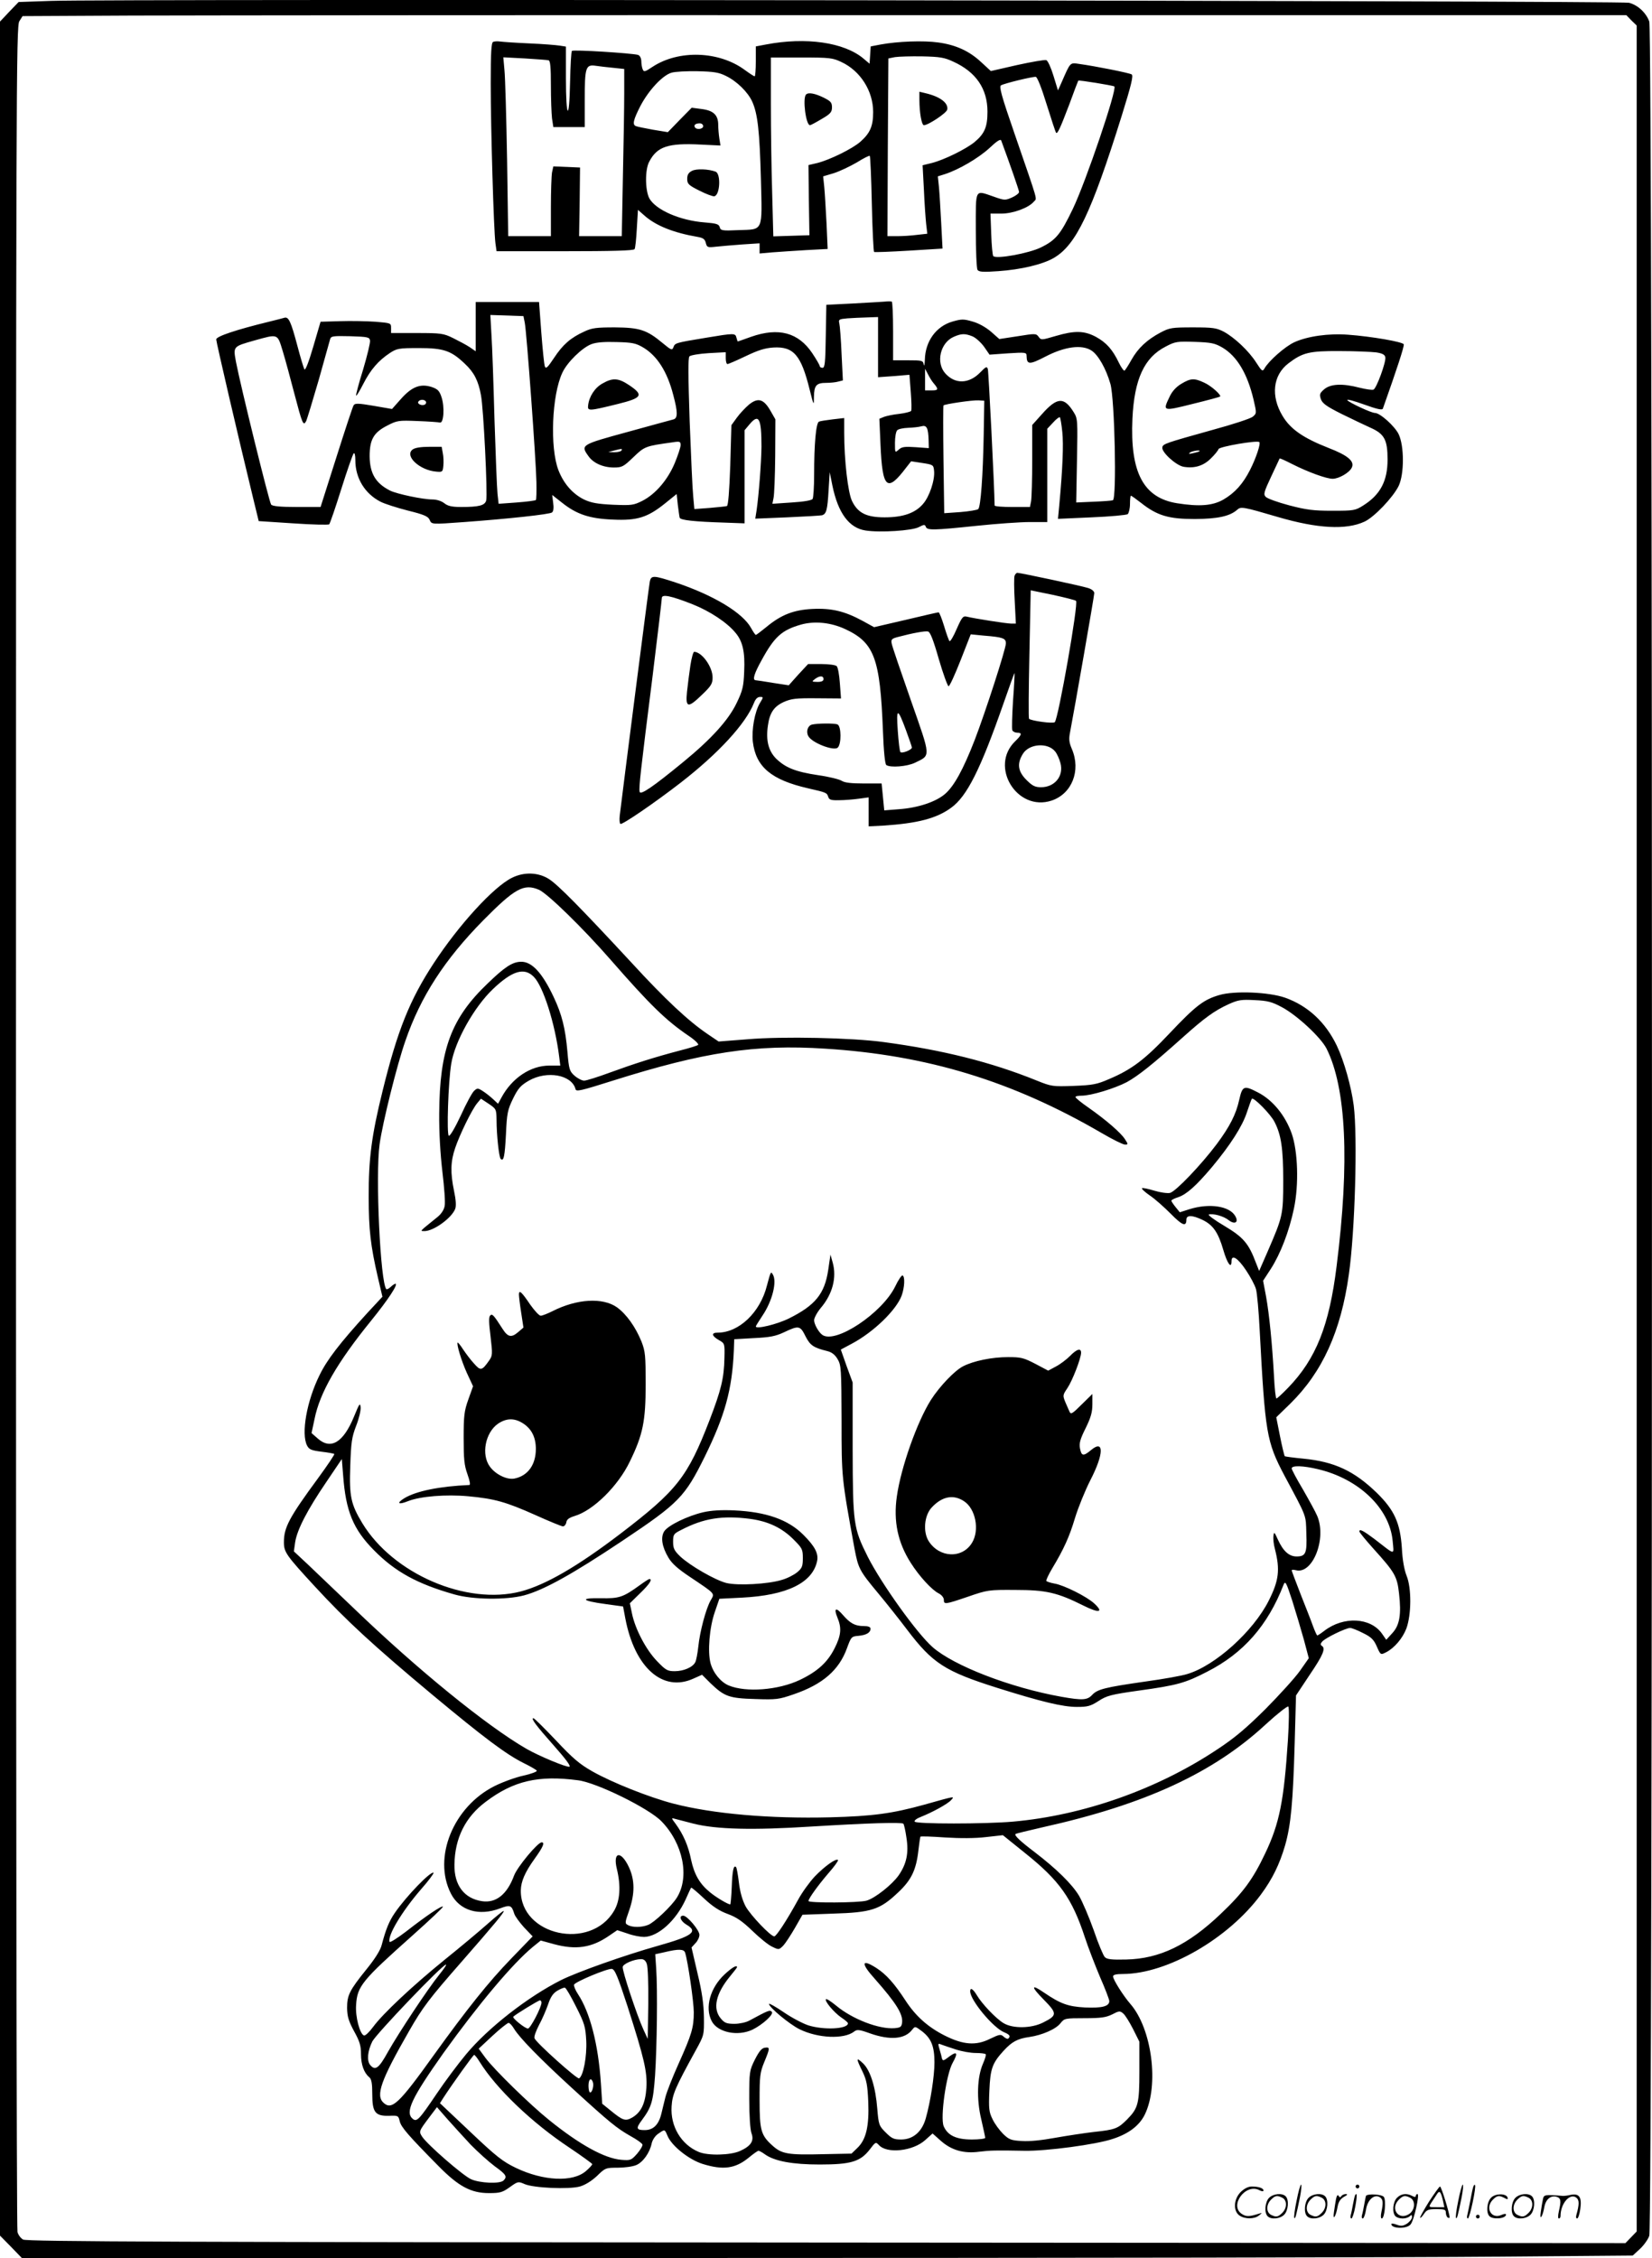
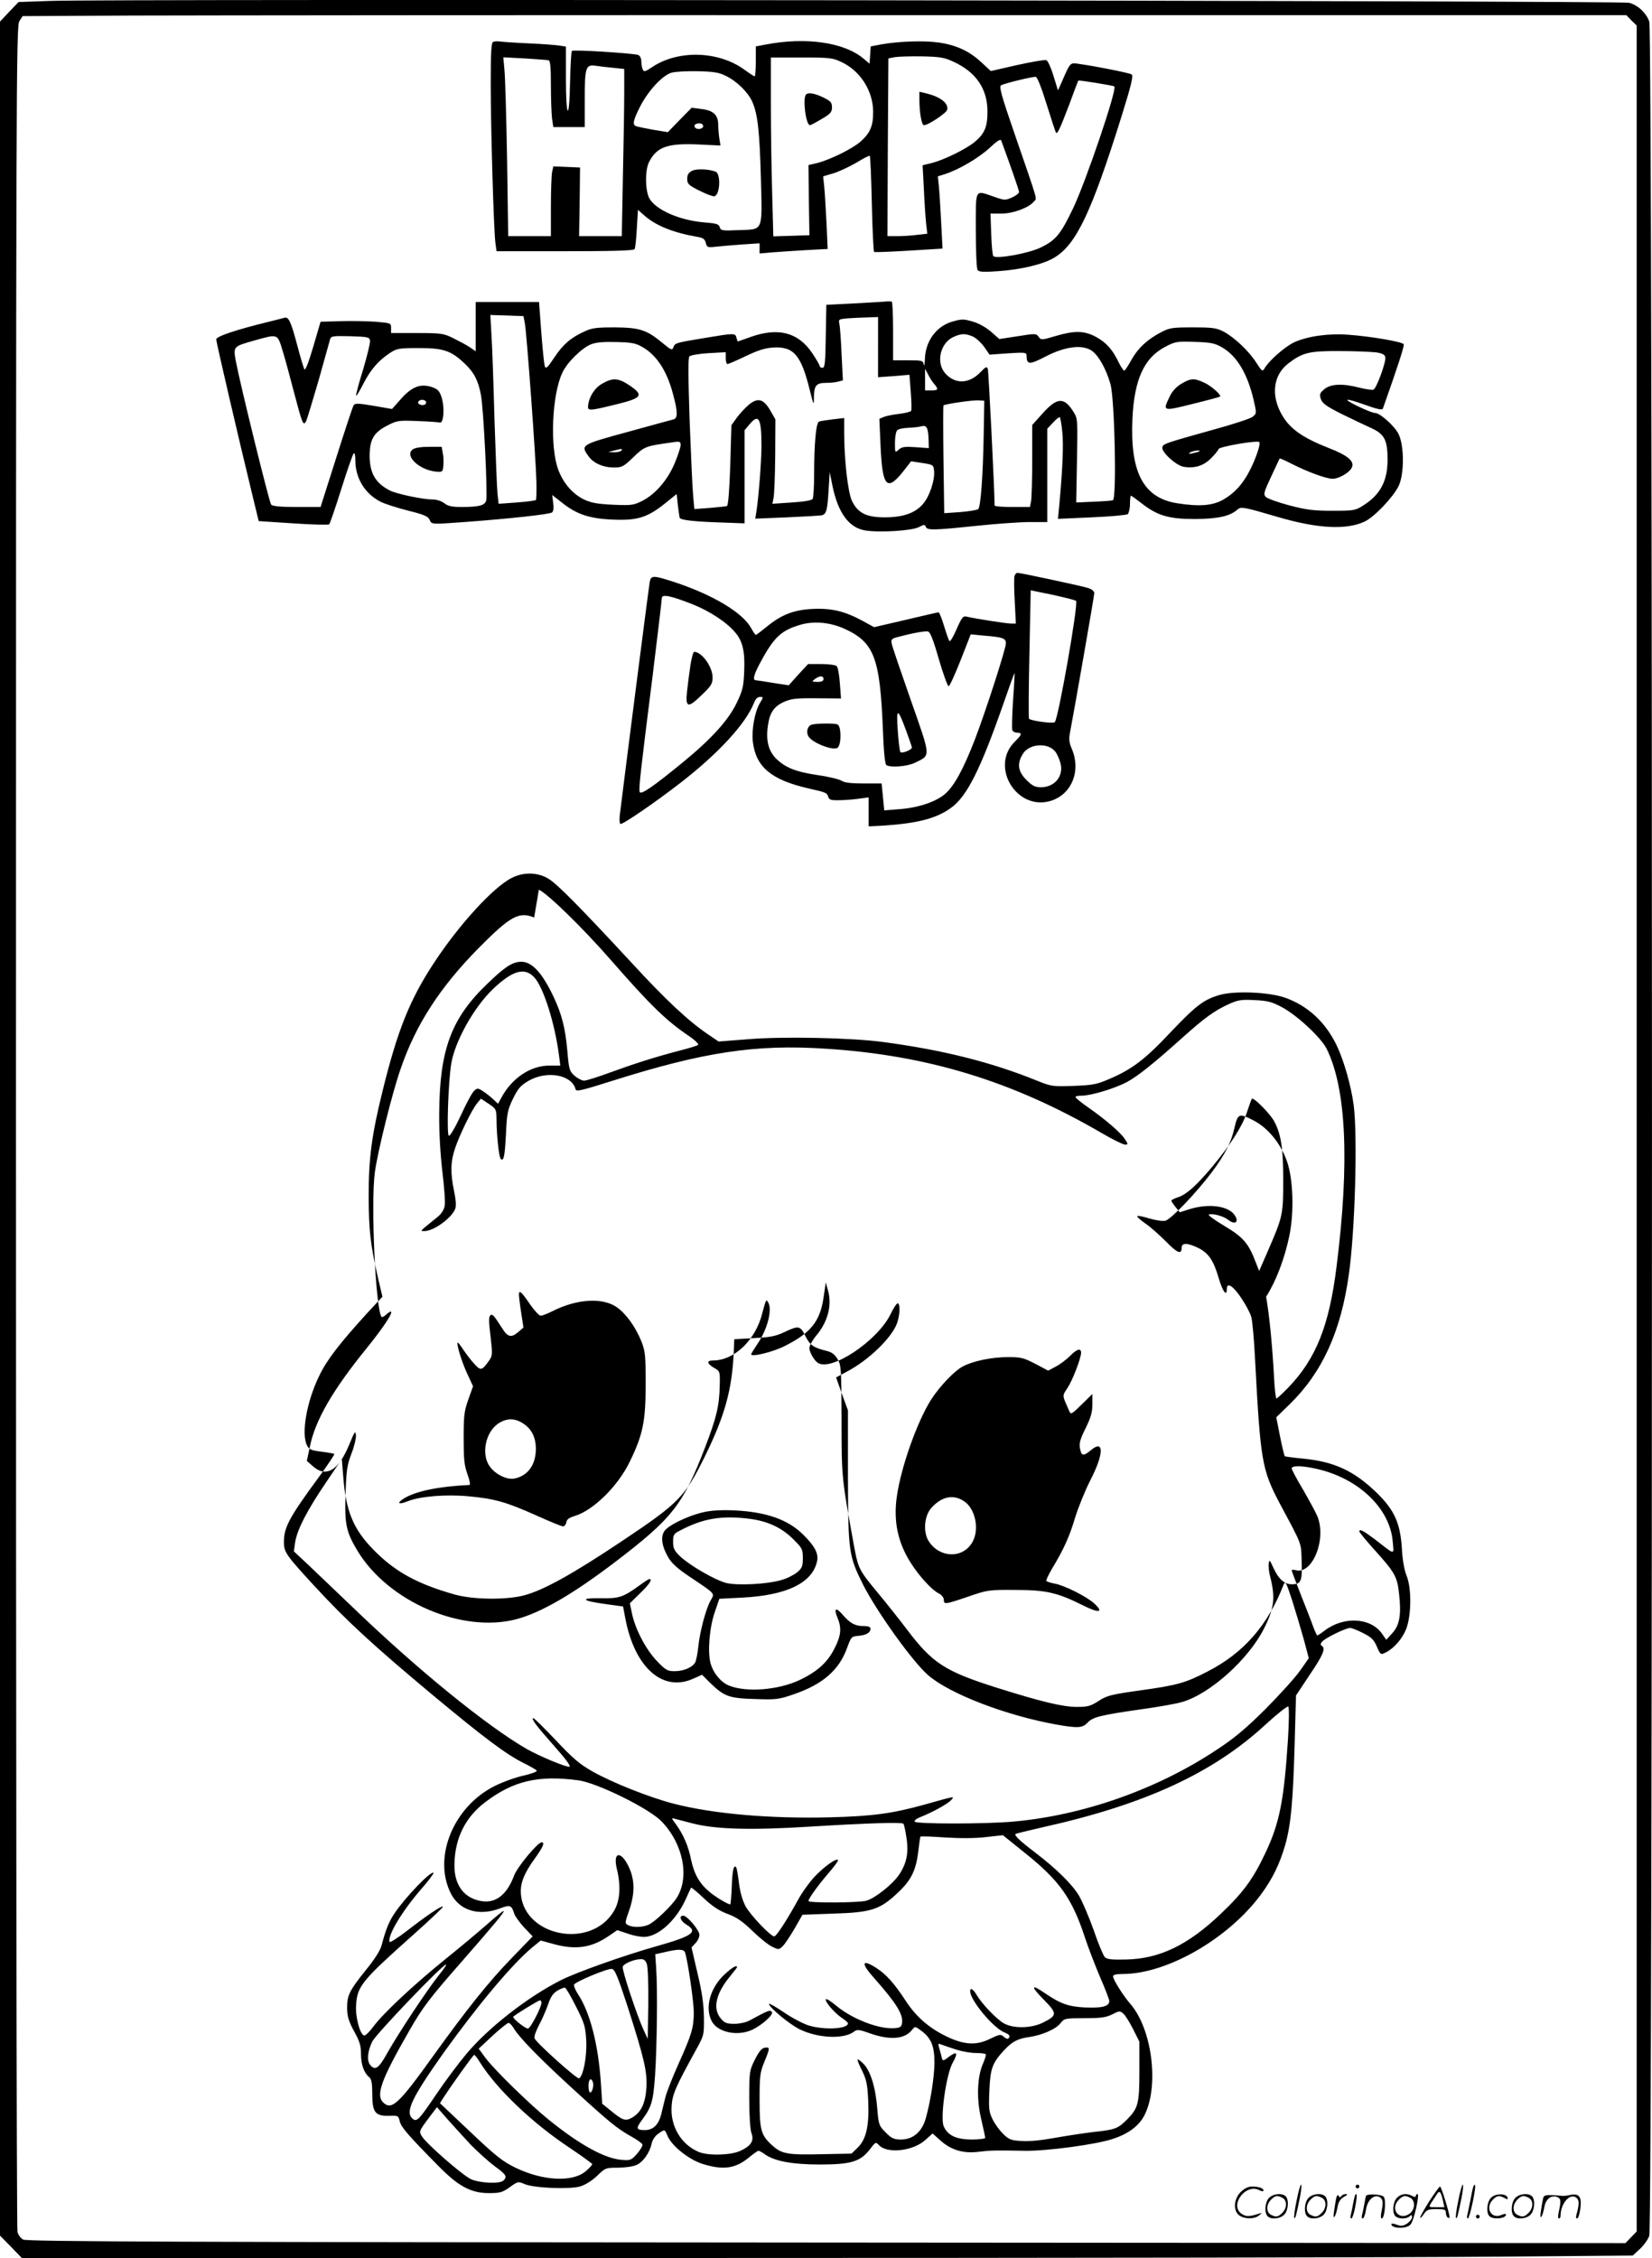
<svg xmlns="http://www.w3.org/2000/svg" version="1.0" viewBox="0 0 878.642 1200.572" preserveAspectRatio="xMidYMid meet">
  <g transform="translate(0,1200.572) scale(0.1,-0.1)" fill="#000000" stroke="none">
-     <path d="M272 12001 l-173 -6 -50 -52 -49 -52 0 -5886 0 -5886 58 -59 58 -60 3554 0 c1955 0 3883 3 4284 7 l730 6 37 34 c21 19 44 51 51 71 19 54 19 11719 0 11773 -17 47 -61 88 -108 100 -43 11 -8098 21 -8392 10z m8405 -104 l28 -27 0 -5865 0 -5864 -30 -31 -30 -31 -4250 3 c-3428 2 -4254 5 -4272 16 -13 7 -26 25 -30 40 -5 15 -8 2660 -8 5877 0 5578 1 5852 18 5878 l17 27 583 3 c320 1 2239 3 4264 2 l3683 0 27 -28z M2623 11783 c-10 -3 -13 -57 -13 -221 0 -240 16 -783 25 -849 l6 -43 364 0 c246 0 366 3 370 11 4 5 9 55 12 109 l6 100 34 -30 c62 -55 156 -92 284 -114 29 -5 38 -12 43 -32 6 -24 10 -25 54 -20 26 3 89 8 140 12 l92 6 0 -27 0 -27 68 6 c37 3 118 8 181 12 l113 6 -6 137 c-4 75 -9 161 -12 192 l-6 57 57 17 c31 10 86 36 122 57 35 22 67 38 69 35 3 -2 8 -118 11 -256 3 -139 9 -253 12 -255 3 -2 86 1 185 7 l179 11 -7 135 c-4 75 -9 161 -12 192 l-6 57 38 12 c74 24 178 85 236 138 39 37 59 50 63 41 48 -130 95 -265 95 -274 0 -7 -17 -20 -37 -29 -36 -16 -41 -16 -97 4 -103 35 -96 49 -96 -177 0 -109 4 -204 9 -212 7 -11 29 -13 110 -7 120 8 238 36 297 71 117 69 198 237 360 755 51 164 63 214 53 220 -12 8 -193 44 -280 56 -49 7 -45 11 -94 -101 l-18 -40 -24 78 c-13 43 -30 80 -38 83 -8 3 -77 -9 -155 -26 l-140 -32 -51 47 c-63 59 -134 92 -229 105 -78 11 -216 6 -307 -11 l-52 -10 -3 -46 -3 -46 -32 27 c-103 87 -307 116 -520 75 l-53 -10 0 -80 c0 -43 -3 -79 -6 -79 -4 0 -27 15 -53 34 -137 101 -352 108 -491 16 -40 -27 -46 -28 -52 -12 -4 9 -7 29 -7 44 -1 16 -8 29 -18 32 -33 9 -344 29 -351 21 -4 -3 -8 -78 -10 -166 -4 -214 -22 -197 -22 20 l0 169 -32 5 c-18 3 -91 9 -163 12 -71 3 -141 8 -155 10 -14 2 -31 1 -37 -2z m2447 -105 c121 -55 182 -144 182 -266 0 -81 -15 -117 -69 -162 -47 -38 -161 -94 -227 -111 l-49 -12 7 -131 c3 -72 9 -154 12 -182 l6 -51 -54 -6 c-29 -4 -77 -7 -106 -7 l-52 0 2 473 3 472 35 7 c19 3 85 5 145 4 94 -2 118 -6 165 -28z m-2152 7 c9 -3 12 -39 12 -133 0 -71 3 -150 6 -176 l7 -46 83 0 84 0 0 146 c0 171 5 188 58 180 20 -3 63 -8 95 -11 l57 -6 0 -128 c0 -70 -3 -270 -7 -444 l-6 -317 -114 0 -113 0 3 183 2 182 -71 3 -71 3 -7 -32 c-3 -17 -6 -101 -6 -185 l0 -154 -113 0 -114 0 -6 408 c-4 224 -10 438 -14 475 l-6 68 114 -6 c63 -4 120 -8 127 -10z m1557 -9 c101 -47 169 -154 169 -266 0 -75 -16 -112 -68 -158 -42 -37 -162 -96 -229 -113 l-47 -11 2 -187 3 -186 -96 -3 -96 -3 -6 227 c-4 125 -7 339 -7 476 l0 248 163 0 c149 0 166 -2 212 -24z m-614 -74 c58 -28 117 -86 140 -137 29 -65 39 -156 46 -410 7 -287 15 -268 -122 -273 -84 -4 -93 -2 -97 16 -5 16 -17 20 -79 25 -133 10 -262 67 -296 129 -22 44 -23 152 0 194 42 81 101 100 275 91 l104 -5 -6 37 c-3 20 -6 52 -6 72 0 53 -25 77 -88 85 l-53 7 -64 -65 -63 -65 -79 13 c-43 8 -84 16 -90 19 -21 7 -15 33 24 109 44 83 117 161 164 175 19 6 81 9 139 8 86 -2 113 -6 151 -25z m1706 -152 c25 -80 47 -147 50 -150 7 -8 21 21 70 150 25 69 47 126 48 127 2 4 187 -26 192 -31 15 -15 -151 -505 -221 -651 -65 -135 -90 -166 -170 -205 -63 -31 -236 -63 -253 -46 -4 4 -9 57 -11 117 l-4 109 58 0 c62 0 146 31 173 64 17 20 27 -17 -103 361 -70 202 -83 251 -72 257 20 11 168 47 185 45 8 -1 31 -59 58 -147z m-1827 -115 c0 -16 -35 -21 -44 -6 -8 12 4 21 26 21 10 0 18 -7 18 -15z M4890 11475 c0 -69 12 -135 24 -135 23 0 121 65 124 83 7 35 -38 69 -115 87 l-33 8 0 -43z M4287 11503 c-19 -19 -1 -163 21 -163 4 0 32 15 62 33 47 27 55 37 55 62 0 26 -7 33 -45 52 -45 22 -81 29 -93 16z M3680 11097 c-18 -9 -25 -21 -25 -42 0 -27 7 -34 65 -63 35 -18 71 -31 79 -30 31 6 36 120 7 131 -37 14 -103 17 -126 4z M4705 10402 c-16 -1 -93 -6 -170 -10 l-140 -7 -3 -167 c-2 -140 -5 -168 -17 -168 -8 0 -15 4 -15 9 0 5 -18 36 -40 69 -74 110 -179 138 -325 87 -38 -14 -71 -25 -71 -25 -1 0 -4 9 -7 20 -6 25 -11 25 -161 0 -164 -27 -166 -28 -174 -50 -7 -18 -11 -17 -57 21 -85 71 -123 83 -255 84 -98 0 -122 -3 -162 -22 -73 -33 -115 -70 -161 -140 -34 -51 -43 -60 -49 -46 -4 10 -12 91 -19 181 l-12 162 -168 0 -169 0 0 -131 0 -131 -32 22 c-18 12 -58 33 -88 48 -51 25 -64 27 -193 27 l-137 0 0 27 c0 26 -1 26 -82 33 -46 3 -130 5 -188 3 l-105 -3 -39 -133 c-24 -82 -42 -128 -47 -120 -4 7 -21 63 -37 124 -35 132 -47 157 -70 150 -9 -3 -46 -12 -82 -21 -176 -43 -280 -78 -280 -94 0 -14 117 -518 198 -851 l28 -115 184 -12 c102 -7 188 -9 191 -5 4 4 33 88 64 187 31 99 61 184 66 190 5 5 9 -9 9 -37 0 -94 50 -177 134 -220 21 -11 87 -32 145 -47 86 -21 108 -31 116 -49 11 -25 7 -25 185 -12 232 17 455 41 466 51 8 6 10 26 6 52 l-5 41 52 -41 c78 -62 146 -85 271 -90 128 -6 184 11 277 86 l62 50 6 -57 c4 -31 8 -62 10 -69 4 -13 77 -21 238 -26 l107 -4 0 248 0 247 26 31 c50 60 64 33 64 -118 -1 -85 -14 -256 -26 -339 l-7 -44 169 7 c93 4 176 9 186 11 23 7 29 27 35 134 l6 95 14 -70 c30 -147 89 -227 177 -240 77 -12 247 -1 283 18 27 14 32 15 37 2 7 -20 40 -19 271 5 104 11 232 20 282 20 l93 0 0 248 0 248 31 33 c16 18 33 31 36 28 3 -3 9 -38 13 -78 7 -66 2 -194 -16 -388 l-7 -74 179 8 c98 4 185 12 192 17 6 6 12 30 12 54 0 24 2 44 5 44 3 0 28 -18 55 -39 85 -67 146 -85 285 -85 123 1 187 15 226 50 19 17 31 15 215 -39 211 -62 364 -70 461 -25 52 24 152 129 182 190 30 63 30 212 0 275 -21 43 -99 113 -126 113 -20 0 -139 56 -147 68 -4 7 36 -4 89 -23 69 -25 97 -31 100 -22 74 209 115 333 111 342 -5 13 -172 42 -296 51 -103 8 -216 -8 -286 -40 -50 -23 -137 -100 -159 -140 -10 -17 -14 -14 -43 31 -40 63 -115 133 -173 165 -39 20 -57 23 -164 23 -112 0 -124 -2 -172 -27 -73 -39 -120 -83 -155 -145 -16 -29 -33 -55 -37 -58 -4 -2 -18 17 -30 42 -34 71 -67 107 -121 137 -63 34 -114 35 -216 5 -75 -22 -77 -22 -90 -4 -13 18 -18 18 -111 3 l-98 -15 -44 39 c-27 23 -65 45 -98 54 -48 14 -58 14 -107 0 -87 -25 -145 -105 -147 -203 -1 -26 -4 -38 -6 -25 -4 21 -9 22 -84 22 l-79 0 0 154 c0 85 -3 156 -7 158 -5 2 -21 2 -38 0z m-1914 -112 c10 -48 60 -734 62 -847 1 -50 0 -94 -3 -96 -3 -3 -49 -9 -102 -13 l-96 -7 -6 54 c-3 30 -10 207 -16 394 -5 187 -12 389 -16 448 l-6 108 88 -3 88 -3 7 -35z m1879 -130 l0 -160 84 6 83 7 7 -91 c4 -51 5 -96 2 -101 -4 -5 -32 -12 -64 -16 -31 -3 -68 -11 -81 -16 l-24 -10 6 -137 c10 -236 35 -257 137 -122 l26 33 59 -9 c58 -9 60 -10 63 -42 5 -49 -25 -138 -59 -176 -42 -49 -107 -71 -204 -71 -97 0 -143 23 -174 88 -21 45 -41 214 -41 361 l0 79 -61 -7 c-33 -4 -66 -9 -73 -12 -16 -6 -26 -118 -26 -284 0 -63 -4 -121 -8 -127 -5 -8 -47 -15 -111 -19 l-103 -7 6 30 c4 16 8 117 9 224 l1 195 -27 47 c-36 62 -66 70 -114 31 -19 -16 -48 -47 -64 -69 l-29 -40 -6 -213 c-5 -140 -11 -215 -18 -217 -6 -2 -47 -6 -92 -10 l-81 -6 -6 66 c-4 37 -12 217 -19 401 -8 244 -9 337 -1 345 6 6 52 14 102 17 l91 5 0 -32 c0 -17 4 -31 9 -31 5 0 49 19 97 42 67 32 102 43 148 46 107 6 147 -41 192 -223 22 -88 23 -89 23 -39 1 61 13 74 66 74 22 0 51 3 64 7 l24 6 -7 140 c-3 77 -9 151 -12 163 -5 21 -2 23 43 27 26 2 74 4 106 5 l57 2 0 -160z m503 57 c18 -8 45 -33 61 -55 l29 -42 98 7 c93 6 99 5 99 -13 1 -48 14 -49 101 -4 102 53 193 65 244 32 36 -23 78 -97 101 -178 23 -82 34 -611 13 -618 -8 -3 -55 -6 -104 -8 l-91 -4 4 222 c4 217 4 224 -18 259 -51 82 -88 79 -168 -11 l-52 -58 0 -187 c0 -102 -3 -201 -6 -218 l-6 -31 -94 0 c-52 0 -94 3 -94 8 -1 98 -32 712 -36 725 -5 16 -10 14 -40 -17 -60 -62 -134 -64 -186 -6 -52 57 -27 164 45 195 41 18 60 18 100 2z m-3669 -79 c14 -46 41 -146 61 -223 43 -164 48 -176 63 -149 5 10 35 109 67 219 31 110 58 208 61 218 5 16 17 17 107 15 94 -3 102 -5 105 -23 2 -11 -15 -81 -37 -155 -23 -73 -39 -135 -37 -138 3 -2 20 27 39 64 38 74 79 122 141 163 37 24 47 26 155 26 131 0 171 -14 244 -84 48 -45 71 -89 85 -166 14 -72 36 -527 28 -560 -7 -27 -38 -35 -133 -35 -50 0 -71 5 -90 20 -15 12 -41 20 -63 20 -51 0 -188 29 -225 47 -77 39 -108 91 -109 183 0 88 21 126 94 163 52 27 60 28 160 24 58 -2 112 -6 120 -8 20 -5 26 83 8 136 -11 33 -20 42 -52 53 -60 19 -105 2 -163 -63 l-48 -54 -98 17 c-82 14 -99 14 -106 3 -5 -7 -46 -132 -92 -277 l-84 -264 -126 0 c-89 0 -130 4 -137 13 -10 12 -163 633 -187 759 -15 82 -16 81 97 113 129 36 123 38 152 -57z m1917 20 c74 -44 128 -128 160 -253 24 -90 24 -122 2 -129 -10 -2 -120 -33 -245 -67 -249 -68 -251 -69 -208 -129 26 -37 78 -60 135 -60 43 0 51 4 104 55 60 58 65 59 209 79 38 6 42 4 42 -15 0 -11 -14 -54 -31 -95 -37 -89 -102 -165 -172 -201 -48 -24 -58 -25 -157 -21 -82 4 -115 10 -152 27 -62 30 -110 85 -138 157 -46 120 -35 400 21 518 25 55 106 134 155 152 27 10 69 13 134 11 83 -2 102 -6 141 -29z m3080 0 c78 -46 133 -138 166 -276 17 -74 17 -74 -4 -92 -12 -10 -107 -41 -210 -69 -254 -71 -268 -75 -271 -94 -5 -25 72 -95 112 -103 58 -10 106 4 146 44 21 20 39 43 41 50 4 13 206 48 217 37 8 -8 -17 -84 -49 -147 -38 -75 -81 -123 -143 -159 -57 -32 -126 -38 -246 -19 -179 29 -250 164 -237 450 10 210 63 325 177 383 51 27 61 28 155 25 87 -3 106 -7 146 -30z m819 -26 c32 -5 46 -12 48 -26 5 -24 -47 -166 -63 -172 -7 -3 -40 2 -73 10 -91 24 -155 21 -189 -8 -24 -21 -26 -27 -18 -52 8 -23 30 -39 110 -79 55 -27 124 -60 153 -73 75 -33 92 -64 92 -170 0 -113 -38 -186 -128 -243 -44 -28 -51 -29 -166 -29 -102 0 -138 5 -230 29 -60 16 -116 36 -124 45 -13 13 -10 25 29 108 24 51 44 94 45 96 1 2 30 -11 65 -29 87 -44 184 -79 217 -79 32 0 87 31 101 58 18 34 -19 66 -123 106 -135 53 -203 100 -245 171 -63 105 -51 216 32 279 75 57 110 66 272 65 83 0 170 -4 195 -7z m-2356 -162 c29 -34 28 -40 -8 -40 l-36 0 0 58 0 57 16 -30 c8 -16 21 -37 28 -45z m-2699 -99 c3 -5 1 -13 -5 -16 -15 -9 -43 3 -35 15 8 13 32 13 40 1z m2967 -176 c-4 -220 -16 -383 -29 -396 -5 -5 -48 -12 -95 -16 l-86 -6 -4 284 c-2 156 -2 286 0 289 5 7 154 29 187 27 l30 -2 -3 -180z m-293 -31 l1 -41 -70 5 c-58 4 -74 2 -90 -13 -20 -18 -20 -17 -20 36 0 30 5 60 12 67 7 7 32 12 58 13 25 1 56 4 70 8 29 8 37 -8 39 -75z m-1634 -54 c-3 -5 -21 -9 -38 -9 l-32 1 30 8 c43 11 47 11 40 0z m3074 -4 c-2 -2 -17 -6 -34 -10 -22 -5 -26 -4 -15 4 14 9 59 15 49 6z M2195 9616 c-46 -34 37 -111 126 -118 32 -3 34 -1 37 31 2 19 1 50 -3 68 l-6 33 -68 0 c-42 0 -74 -5 -86 -14z M3205 9967 c-41 -22 -72 -70 -77 -117 -4 -31 5 -30 159 8 129 32 138 47 59 100 -57 38 -87 40 -141 9z M6283 9965 c-27 -16 -49 -40 -62 -68 -38 -79 -38 -79 122 -39 78 19 144 37 146 39 9 7 -46 57 -84 74 -53 25 -72 24 -122 -6z M5396 8944 c-3 -8 -3 -69 1 -135 l6 -119 -24 0 c-25 0 -197 27 -237 37 -20 5 -26 -3 -54 -66 -17 -40 -34 -68 -38 -64 -4 4 -17 41 -29 81 -12 39 -25 72 -29 72 -4 0 -83 -18 -175 -40 l-168 -39 -62 34 c-94 51 -165 68 -266 63 -100 -5 -167 -31 -246 -97 -27 -22 -52 -41 -55 -41 -3 0 -14 16 -25 36 -44 81 -199 175 -403 243 -116 38 -129 39 -136 4 -5 -23 -146 -1127 -160 -1245 -2 -21 -1 -40 4 -43 9 -6 182 112 320 219 200 155 346 313 390 424 8 21 19 32 32 32 19 0 19 0 0 -32 -28 -46 -45 -142 -38 -206 16 -134 98 -203 295 -248 96 -22 99 -23 106 -45 5 -16 15 -19 58 -18 29 0 76 4 105 8 l52 7 0 -77 0 -77 78 4 c183 12 283 38 361 95 84 61 155 202 277 551 32 92 59 167 60 165 1 -1 -2 -67 -8 -146 -5 -79 -7 -150 -4 -158 3 -7 15 -13 26 -13 28 0 25 -11 -10 -45 -140 -134 9 -377 193 -316 108 36 157 159 108 274 -15 35 -17 53 -10 88 22 114 129 726 129 741 0 10 -13 21 -32 27 -33 11 -361 81 -377 81 -5 0 -12 -7 -15 -16z m327 -133 c14 -13 -94 -626 -113 -645 -9 -9 -126 7 -137 18 -3 3 -2 158 2 344 l7 339 117 -24 c64 -14 120 -28 124 -32z m-2040 -18 c93 -37 184 -97 229 -152 38 -45 51 -101 46 -206 -3 -79 -8 -101 -40 -167 -43 -90 -133 -190 -283 -313 -162 -133 -229 -179 -233 -159 -5 20 5 109 69 616 27 219 49 405 49 414 0 22 49 12 163 -33z m812 -132 c155 -72 186 -154 201 -541 4 -110 11 -178 18 -182 22 -15 110 -8 152 12 85 42 87 23 -21 331 -53 151 -99 286 -102 301 -5 24 -1 28 33 37 75 20 144 33 160 29 11 -2 28 -44 57 -146 23 -79 47 -144 52 -145 6 0 34 62 64 138 l54 138 71 -7 c100 -8 116 -14 116 -41 0 -29 -109 -366 -166 -514 -61 -157 -110 -246 -158 -287 -49 -42 -144 -74 -247 -81 l-76 -6 -7 72 -7 71 -95 0 c-66 0 -101 4 -117 14 -12 8 -68 22 -125 30 -121 18 -175 40 -225 89 -40 41 -54 96 -43 173 9 69 32 103 84 127 41 18 64 21 176 20 l129 -1 -6 80 c-3 44 -10 85 -17 92 -6 6 -42 11 -82 11 l-70 0 -52 -56 -51 -57 -85 13 c-47 8 -88 14 -92 14 -17 2 -6 37 33 107 68 125 108 160 210 189 73 20 158 11 234 -24z m-115 -266 c0 -10 -10 -15 -32 -15 -31 1 -32 1 -14 15 25 19 46 19 46 0z m439 -273 c17 -46 31 -87 31 -91 0 -12 -52 -33 -61 -24 -4 4 -10 55 -14 113 -9 124 -1 124 44 2z m793 -112 c10 -12 22 -39 28 -61 19 -69 -30 -129 -103 -129 -32 0 -46 7 -78 39 -45 45 -51 86 -19 138 33 55 133 62 172 13z M3672 8468 c-6 -40 -14 -103 -18 -140 -9 -87 5 -89 81 -15 48 46 55 58 55 91 0 57 -58 136 -98 136 -5 0 -14 -33 -20 -72z M4318 8153 c-22 -6 -32 -37 -19 -61 19 -36 134 -80 156 -62 21 18 20 116 -1 124 -17 7 -109 6 -136 -1z M2722 7338 c-97 -48 -282 -250 -416 -455 -127 -194 -192 -356 -271 -677 -58 -235 -75 -360 -74 -566 0 -173 10 -258 49 -427 l24 -102 -80 -86 c-148 -162 -215 -250 -254 -330 -69 -139 -99 -312 -67 -375 11 -21 22 -26 77 -33 35 -4 66 -10 68 -12 3 -2 -36 -60 -85 -127 -156 -212 -183 -264 -183 -342 0 -53 11 -69 166 -237 165 -179 308 -311 622 -573 280 -233 394 -318 488 -365 35 -17 66 -35 69 -40 2 -5 -29 -17 -70 -26 -42 -9 -111 -34 -155 -56 -219 -110 -329 -380 -232 -571 46 -91 149 -122 262 -79 53 20 61 17 75 -28 4 -14 28 -46 52 -73 l46 -48 -114 -118 c-121 -125 -235 -268 -413 -515 -184 -257 -222 -292 -266 -252 -43 39 -15 119 136 382 72 126 108 173 279 368 175 200 229 265 224 270 -3 2 -41 -29 -85 -68 -45 -40 -148 -126 -230 -192 -170 -138 -328 -286 -380 -357 -20 -27 -41 -47 -48 -45 -22 7 -47 100 -42 163 6 99 32 130 299 368 92 82 165 151 163 154 -7 7 -88 -48 -196 -132 -47 -36 -87 -61 -88 -55 -12 32 65 161 167 279 40 45 69 85 67 88 -13 12 -145 -124 -206 -213 -31 -45 -48 -88 -70 -171 -6 -26 -36 -74 -80 -128 -92 -114 -104 -139 -104 -207 1 -46 8 -69 37 -123 30 -54 37 -77 37 -122 0 -56 16 -100 44 -123 12 -10 16 -33 16 -91 0 -96 16 -116 90 -114 47 2 49 1 56 -29 7 -31 45 -75 205 -237 108 -110 174 -145 270 -145 59 0 72 4 111 32 42 30 44 31 78 16 48 -21 236 -29 294 -13 28 8 62 29 91 56 44 43 47 44 110 44 36 0 81 6 99 14 36 15 72 66 82 115 4 18 18 40 34 51 36 25 35 26 50 -10 22 -54 114 -127 187 -150 110 -34 174 -25 246 34 24 20 47 36 51 36 5 0 21 -9 36 -20 50 -35 144 -53 290 -53 165 0 216 15 266 80 31 41 32 41 49 23 43 -47 181 -32 246 27 l39 35 45 -40 c56 -49 121 -68 203 -57 59 7 81 8 242 5 115 -2 379 33 468 63 84 27 141 70 170 128 78 157 39 459 -77 591 -37 43 -91 128 -91 145 0 9 16 13 53 13 236 1 560 188 733 422 62 84 99 160 129 262 31 109 42 229 51 544 l7 253 73 110 c72 106 86 141 64 154 -8 5 -7 12 2 22 15 19 126 73 149 73 8 0 39 -12 68 -27 43 -21 57 -34 73 -70 21 -48 21 -47 51 -32 44 23 87 74 107 126 27 74 28 215 1 281 -12 30 -22 84 -25 147 -9 134 -40 202 -134 294 -120 116 -225 165 -389 181 -52 5 -97 11 -100 13 -2 3 -14 50 -25 106 l-20 101 74 72 c172 169 270 386 312 687 33 230 47 732 26 899 -13 100 -51 236 -90 318 -60 125 -154 212 -275 255 -86 30 -269 38 -350 14 -83 -24 -126 -57 -265 -204 -131 -139 -201 -192 -322 -243 -64 -28 -87 -32 -188 -36 -111 -4 -118 -3 -195 28 -244 99 -502 163 -815 205 -169 23 -536 31 -723 15 l-155 -12 -59 40 c-102 69 -226 185 -404 379 -268 289 -390 413 -438 444 -57 37 -134 40 -199 7z m144 -63 c45 -19 235 -204 384 -375 208 -238 292 -320 413 -402 33 -22 55 -44 50 -48 -4 -4 -46 -17 -93 -29 -138 -36 -247 -71 -373 -117 -65 -24 -128 -44 -140 -44 -12 0 -35 12 -51 26 -27 24 -30 33 -38 127 -11 126 -30 200 -73 291 -61 130 -117 190 -175 188 -45 -1 -86 -28 -176 -115 -194 -185 -256 -351 -258 -692 -1 -100 6 -216 17 -310 10 -82 16 -164 12 -181 -3 -20 -18 -43 -38 -59 -101 -82 -94 -74 -69 -75 48 0 144 69 163 118 6 15 4 48 -6 95 -20 97 -19 156 6 229 24 71 88 203 117 238 l20 24 41 -27 c40 -27 41 -29 42 -85 0 -80 13 -200 22 -208 16 -16 22 14 28 131 5 113 9 130 38 190 27 55 41 70 84 95 97 55 228 31 248 -45 3 -15 28 -9 199 45 482 152 758 194 1128 170 544 -34 998 -173 1472 -449 58 -34 113 -61 123 -61 18 0 18 1 0 29 -22 34 -99 101 -193 167 -39 27 -70 52 -70 57 0 4 15 7 33 7 50 0 175 38 240 72 60 33 136 93 300 240 114 102 166 140 243 175 49 22 66 25 138 21 68 -3 91 -9 145 -38 80 -43 205 -159 236 -219 105 -208 124 -603 54 -1157 -39 -317 -110 -494 -258 -647 -30 -31 -58 -57 -62 -57 -4 0 -10 53 -13 118 -10 177 -25 327 -42 423 l-16 85 41 63 c52 81 98 201 123 321 27 127 21 305 -12 399 -34 96 -101 178 -179 218 -75 39 -83 36 -100 -39 -17 -77 -50 -142 -120 -236 -81 -108 -217 -251 -248 -259 -14 -3 -51 2 -84 12 -33 10 -62 16 -65 13 -3 -4 16 -21 42 -39 27 -18 76 -62 111 -97 61 -62 83 -71 83 -31 0 25 31 25 87 -2 55 -27 82 -66 109 -158 21 -73 44 -105 44 -61 0 38 33 18 77 -48 23 -34 47 -79 53 -100 6 -20 15 -120 20 -222 29 -544 36 -589 131 -769 122 -228 114 -207 117 -309 4 -105 -3 -122 -52 -122 -40 0 -71 28 -99 89 -19 42 -21 44 -24 20 -2 -14 1 -45 8 -70 28 -110 21 -167 -33 -274 -82 -163 -285 -346 -433 -390 -27 -9 -128 -27 -223 -40 -216 -31 -255 -41 -283 -71 -26 -28 -51 -30 -164 -10 -269 48 -571 164 -685 264 -83 73 -270 334 -344 479 -77 154 -80 175 -81 573 l0 355 -32 87 -31 88 58 31 c117 62 238 180 266 257 15 43 18 98 5 106 -5 3 -23 -23 -40 -59 -70 -142 -317 -306 -387 -257 -20 14 -44 57 -44 78 0 12 16 42 36 66 62 73 85 161 63 240 l-12 43 -12 -82 c-19 -127 -69 -188 -210 -258 -63 -31 -175 -58 -175 -42 0 3 16 28 35 57 53 78 79 183 55 220 -10 17 -11 15 -31 -60 -36 -143 -149 -250 -262 -250 -36 0 -32 -18 9 -41 28 -16 29 -18 27 -93 -2 -109 -18 -172 -79 -331 -117 -303 -173 -374 -474 -604 -227 -173 -397 -272 -530 -307 -289 -75 -679 93 -843 363 -61 101 -70 143 -64 305 4 123 8 152 31 212 15 38 26 83 24 100 -3 25 -7 18 -35 -50 -57 -139 -124 -179 -194 -116 l-32 28 16 75 c28 140 120 300 302 524 90 111 145 195 128 195 -3 0 -15 -7 -25 -17 -10 -9 -20 -14 -23 -12 -32 33 -59 607 -36 771 16 115 93 424 137 549 81 236 209 433 414 641 168 170 216 197 296 163z m-27 -463 c50 -50 113 -248 135 -424 l6 -48 -58 0 c-100 0 -199 -66 -255 -170 l-18 -33 -27 25 c-15 14 -39 33 -55 43 -25 16 -29 16 -45 1 -10 -8 -42 -67 -71 -131 -31 -66 -58 -112 -64 -108 -12 7 -3 286 13 383 19 118 121 301 222 397 102 97 166 117 217 65z m3940 -772 c35 -68 46 -140 46 -310 0 -184 -2 -192 -83 -379 l-45 -103 -17 43 c-39 104 -67 136 -167 196 -53 31 -90 59 -84 61 22 7 79 -8 106 -30 31 -24 54 -13 36 20 -29 55 -138 72 -246 38 l-50 -16 -22 27 c-13 16 -23 31 -23 35 0 3 16 12 36 18 45 15 96 61 179 159 100 120 162 218 186 290 12 36 24 70 27 74 7 13 101 -82 121 -123z m-2495 -1139 c25 -49 43 -61 116 -79 24 -6 41 -19 55 -43 19 -32 20 -52 21 -324 0 -307 0 -306 69 -684 20 -105 26 -117 126 -237 45 -54 114 -141 154 -194 135 -178 201 -221 480 -309 235 -74 348 -101 423 -101 56 0 72 4 114 31 44 29 67 35 216 56 203 28 246 40 362 100 193 98 323 246 407 463 9 22 14 13 46 -85 19 -60 47 -154 62 -208 l26 -98 -47 -67 c-26 -37 -109 -128 -183 -203 -105 -104 -164 -154 -260 -217 -318 -211 -711 -349 -1084 -382 -150 -13 -514 -13 -522 0 -4 6 11 17 32 25 63 25 143 69 161 89 20 22 27 24 -143 -24 -170 -47 -273 -61 -500 -67 -318 -8 -622 18 -834 73 -127 33 -326 112 -430 171 -69 39 -105 70 -195 166 -61 64 -114 117 -119 117 -15 0 14 -39 109 -146 63 -71 92 -110 82 -112 -17 -3 -157 55 -226 94 -212 122 -581 422 -922 750 -91 87 -200 191 -241 230 l-76 71 7 50 c11 67 65 171 165 318 l83 123 7 -87 c14 -191 54 -287 164 -398 112 -114 230 -179 428 -235 98 -28 275 -30 370 -5 105 28 258 113 523 290 301 201 332 233 438 447 108 220 146 357 155 565 l2 60 105 6 c85 4 115 10 160 31 78 37 86 36 114 -21z m2726 -707 c217 -51 381 -208 397 -381 7 -78 18 -79 -97 10 -60 45 -80 55 -80 40 0 -5 34 -46 76 -93 113 -125 125 -146 135 -237 13 -112 3 -169 -36 -211 l-32 -35 -23 33 c-61 86 -204 93 -306 15 -18 -14 -35 -25 -38 -25 -2 0 -12 21 -22 48 -9 26 -39 102 -66 170 -26 67 -48 125 -48 128 0 4 10 4 22 1 89 -24 165 167 114 288 -9 22 -44 85 -76 141 -33 55 -60 106 -60 112 0 17 61 15 140 -4z m-160 -1440 c-21 -323 -45 -444 -121 -603 -65 -137 -116 -207 -236 -321 -174 -166 -325 -239 -503 -243 -77 -2 -103 1 -114 13 -8 8 -35 72 -59 143 -25 70 -60 152 -78 183 -38 63 -120 143 -236 232 -78 59 -109 89 -102 96 2 3 67 18 144 36 545 121 909 289 1189 549 61 56 114 97 118 93 5 -5 4 -85 -2 -178z m-3776 -214 c99 -12 377 -149 444 -218 115 -118 151 -296 82 -406 -28 -45 -121 -133 -153 -145 -35 -14 -83 -14 -107 -1 -17 9 -17 12 6 77 31 90 31 162 -1 231 -42 90 -87 83 -64 -10 22 -91 17 -168 -15 -222 -125 -214 -499 -132 -496 109 1 47 22 96 73 167 46 64 56 88 38 88 -21 0 -130 -131 -147 -177 -37 -100 -96 -147 -170 -136 -95 14 -149 85 -147 195 2 140 58 253 167 334 147 111 280 142 490 114z m616 -231 c121 -30 312 -35 625 -15 297 18 480 24 490 15 3 -4 11 -37 16 -74 13 -81 1 -139 -41 -200 -35 -50 -126 -122 -171 -135 -40 -12 -309 -13 -309 -2 0 13 52 85 108 150 30 34 52 65 49 68 -10 11 -72 -34 -124 -88 -27 -29 -67 -84 -88 -123 -61 -111 -116 -195 -127 -195 -19 0 -125 111 -152 159 -17 32 -30 76 -36 127 -5 42 -12 80 -15 82 -13 14 -20 -18 -23 -104 -2 -52 -6 -94 -8 -94 -12 0 -73 36 -106 63 -56 45 -85 95 -102 173 -15 76 -42 137 -83 193 -22 29 -23 32 -7 27 11 -3 57 -15 104 -27z m1554 -71 l90 10 118 -95 c183 -146 250 -241 318 -448 18 -55 55 -150 81 -212 27 -61 49 -119 49 -127 0 -28 -39 -38 -129 -34 -90 5 -130 19 -218 79 -70 48 -71 33 -3 -36 74 -75 74 -85 -2 -123 -63 -32 -162 -33 -211 -3 -41 25 -115 103 -142 149 -20 33 -35 42 -35 20 0 -47 122 -194 181 -218 29 -12 35 -21 22 -33 -3 -4 -14 0 -24 9 -16 15 -22 14 -74 -11 -74 -37 -142 -32 -241 18 -89 45 -154 103 -208 186 -58 89 -102 139 -155 173 -80 51 -84 26 -8 -58 113 -128 150 -187 145 -232 -3 -23 -8 -27 -39 -30 -83 -7 -226 48 -312 120 -27 22 -51 38 -54 34 -9 -9 42 -70 81 -97 20 -13 36 -27 36 -31 0 -31 -128 -37 -211 -11 -30 10 -89 41 -131 70 -43 29 -78 49 -78 44 0 -18 111 -110 163 -135 98 -48 236 -54 290 -12 15 12 27 11 85 -10 106 -37 184 -31 223 19 16 20 16 20 52 -7 50 -38 67 -81 67 -166 0 -74 -21 -208 -46 -297 -20 -72 -68 -113 -131 -113 -39 0 -50 5 -83 38 -35 35 -37 41 -44 125 -9 116 -37 205 -76 242 -37 35 -38 28 -3 -43 22 -46 27 -71 31 -162 5 -129 -11 -200 -58 -245 l-31 -30 -147 -3 c-193 -5 -224 1 -274 46 -61 55 -68 81 -68 242 0 127 2 146 25 202 31 75 31 80 3 76 -17 -2 -31 -20 -53 -63 -29 -59 -30 -63 -30 -210 0 -89 5 -163 12 -182 15 -40 -3 -68 -61 -94 -50 -23 -171 -26 -220 -5 -93 39 -151 136 -144 242 4 65 20 101 129 299 44 80 44 81 43 175 -1 68 -10 134 -34 233 l-32 138 21 23 c12 12 21 32 21 44 0 25 -65 102 -86 102 -25 0 -15 -28 16 -47 65 -38 34 -61 -150 -113 -181 -51 -428 -139 -515 -182 -179 -90 -391 -256 -507 -396 -40 -48 -110 -141 -155 -208 -94 -139 -106 -152 -128 -134 -42 35 -6 110 163 349 186 259 368 476 476 565 l42 34 69 -19 c118 -32 201 -20 294 44 l44 30 55 -18 c29 -11 69 -18 88 -18 76 2 170 88 221 200 14 32 27 60 29 62 2 2 33 -24 68 -57 47 -44 83 -67 127 -83 46 -17 77 -38 131 -90 38 -37 85 -75 105 -84 35 -17 36 -17 59 6 12 13 40 56 62 94 l40 70 163 6 c203 6 249 21 344 111 72 67 98 120 110 228 4 36 9 67 10 70 2 3 61 1 131 -4 80 -5 161 -5 218 2z m-1600 -615 c15 -48 46 -262 46 -316 0 -82 -11 -118 -80 -272 -32 -71 -64 -152 -71 -180 -7 -27 -16 -66 -21 -86 -14 -60 -43 -89 -89 -89 -45 0 -48 9 -15 53 51 69 60 97 70 237 10 151 14 455 6 570 l-5 75 50 11 c74 18 103 17 109 -3z m-204 -59 c6 -15 9 -106 8 -213 l-3 -186 -23 50 c-33 71 -114 314 -110 333 3 16 58 40 96 41 15 1 26 -7 32 -25z m-1104 -58 c-60 -74 -213 -305 -272 -409 -49 -89 -68 -103 -95 -71 -19 23 -14 74 11 125 21 41 373 409 392 409 5 0 -12 -24 -36 -54z m1001 -166 c90 -281 106 -350 101 -436 -6 -83 -28 -129 -75 -157 -37 -21 -50 -17 -119 40 l-41 33 -7 108 c-14 209 -58 378 -122 475 -14 21 -23 44 -21 50 5 15 177 87 201 84 16 -2 31 -38 83 -197z m-273 -4 c45 -89 50 -106 54 -181 4 -82 -15 -186 -38 -200 -10 -6 -228 189 -237 213 -4 8 8 40 24 71 17 31 38 80 48 109 13 39 26 59 49 73 17 10 36 18 41 16 6 -2 32 -47 59 -101z m-184 22 c0 -25 -59 -138 -72 -138 -16 0 -85 56 -78 63 13 13 134 87 142 87 4 0 8 -6 8 -12z m3146 -140 l34 -68 0 -155 c0 -175 -6 -198 -66 -259 -48 -48 -63 -54 -177 -66 -51 -6 -143 -20 -205 -31 -70 -13 -137 -20 -177 -17 -58 3 -69 8 -100 38 -19 19 -45 54 -56 78 -19 38 -21 56 -17 150 5 118 15 147 75 213 45 49 74 65 138 74 68 10 142 42 166 74 20 25 24 26 127 26 88 0 114 4 147 20 36 19 42 20 59 5 10 -8 33 -45 52 -82z m-3292 1 c29 -48 136 -158 311 -318 197 -180 235 -211 309 -253 33 -18 61 -38 63 -45 2 -6 -11 -28 -28 -48 -31 -35 -35 -37 -84 -33 -89 7 -223 81 -385 212 -101 81 -293 269 -338 330 l-36 49 74 69 c40 37 79 68 85 68 6 0 19 -14 29 -31z m2349 -110 c33 -11 80 -19 106 -19 26 0 50 -3 53 -6 4 -3 -3 -26 -14 -51 -31 -71 -35 -188 -9 -296 11 -49 21 -93 21 -98 0 -5 -32 -9 -71 -9 -84 0 -129 22 -150 71 -19 47 14 277 48 337 29 52 24 64 -17 34 -37 -28 -37 -28 -44 6 -4 15 -10 36 -13 46 -4 15 -2 18 13 11 11 -4 45 -16 77 -26z m-2532 -66 c88 -142 278 -324 477 -456 67 -45 122 -85 122 -88 0 -4 -15 -21 -34 -37 -69 -60 -226 -53 -372 17 -69 33 -104 60 -242 191 l-162 153 17 27 c50 77 159 229 165 230 3 0 17 -17 29 -37z m602 -107 c7 -18 -3 -56 -14 -56 -5 0 -9 16 -9 35 0 35 13 47 23 21z m-650 -333 c38 -39 96 -91 128 -115 61 -44 68 -55 47 -76 -19 -19 -127 -14 -173 7 -44 20 -231 183 -259 225 -19 29 -19 29 38 105 l40 53 55 -63 c31 -35 87 -96 124 -136z M2760 5123 c0 -10 5 -53 12 -97 l12 -79 -28 -24 c-36 -31 -55 -27 -83 17 -48 75 -55 82 -66 71 -8 -8 -7 -39 2 -111 11 -95 11 -102 -8 -129 -38 -54 -45 -55 -80 -15 -18 19 -43 53 -58 75 -14 22 -27 38 -29 36 -7 -7 20 -97 49 -161 l33 -71 -25 -70 c-22 -61 -25 -87 -25 -205 0 -111 3 -145 20 -192 13 -37 17 -58 10 -58 -158 -7 -282 -32 -345 -70 -44 -27 -33 -37 19 -16 65 26 203 37 321 26 140 -13 200 -30 357 -100 73 -33 139 -60 146 -60 8 0 16 10 18 21 2 16 15 25 44 34 99 29 232 160 294 290 70 143 84 216 84 410 0 154 -2 175 -22 227 -32 79 -81 147 -131 183 -76 53 -213 45 -343 -21 -26 -13 -54 -24 -62 -24 -9 0 -33 27 -56 59 -45 67 -60 81 -60 54z m18 -683 c48 -29 72 -75 72 -138 0 -85 -43 -144 -115 -158 -39 -7 -99 22 -129 63 -48 64 -25 182 43 229 43 29 85 31 129 4z M5691 4796 c-19 -19 -52 -44 -75 -56 l-41 -22 -68 36 c-62 32 -76 36 -145 36 -86 0 -184 -20 -240 -49 -45 -23 -125 -107 -171 -179 -73 -116 -159 -357 -181 -513 -19 -131 5 -245 74 -353 45 -71 111 -143 148 -162 16 -8 28 -23 28 -34 0 -26 5 -26 128 16 104 36 111 37 252 36 164 0 224 -14 362 -83 84 -42 110 -37 58 11 -40 37 -162 98 -212 106 -21 4 -40 10 -43 14 -2 4 12 34 31 66 62 103 92 169 122 270 17 55 53 144 81 199 73 141 74 220 3 160 -40 -33 -50 -32 -58 10 -5 27 1 49 30 107 28 57 36 85 36 128 l0 54 -53 -52 c-56 -56 -62 -59 -70 -39 -3 6 -12 28 -21 48 -14 35 -14 37 11 74 27 40 72 157 73 188 0 27 -23 20 -59 -17z m-564 -772 c62 -40 84 -154 43 -221 -52 -86 -174 -81 -231 9 -31 50 -23 137 17 179 55 59 115 70 171 33z M3740 3965 c-82 -19 -186 -69 -207 -101 -20 -31 -13 -81 22 -140 19 -32 50 -60 118 -105 134 -90 129 -84 107 -122 -25 -43 -58 -167 -66 -247 -4 -36 -11 -73 -16 -82 -13 -27 -62 -48 -109 -48 -39 0 -48 5 -95 54 -58 60 -116 170 -133 254 l-11 53 55 54 c49 47 67 75 49 75 -4 0 -27 -15 -53 -34 -87 -63 -108 -70 -205 -68 -116 2 -103 -14 24 -31 l94 -13 12 -64 c50 -262 200 -394 363 -319 l45 20 45 -45 c74 -71 99 -80 237 -84 113 -4 127 -2 205 25 155 53 242 129 284 246 22 60 24 62 61 65 42 4 64 17 64 38 0 9 -12 14 -36 14 -46 0 -72 14 -111 59 -37 43 -50 37 -29 -14 23 -55 20 -94 -15 -163 -37 -74 -90 -123 -184 -168 -115 -55 -287 -68 -379 -30 -43 18 -83 67 -97 119 -16 61 -6 189 23 272 l24 70 119 6 c241 12 377 79 401 195 8 40 -12 78 -73 139 -81 81 -197 122 -368 130 -68 3 -121 0 -165 -10z m249 -35 c96 -13 169 -47 231 -109 47 -47 50 -53 50 -100 0 -43 -4 -53 -30 -75 -17 -14 -54 -33 -83 -41 -72 -22 -233 -31 -294 -16 -59 15 -193 92 -245 141 -32 31 -38 43 -38 78 0 39 3 43 43 63 119 62 218 78 366 59z M3855 1509 c-78 -72 -107 -177 -70 -249 31 -61 139 -83 217 -46 55 27 115 82 103 95 -11 11 -18 8 -120 -47 -16 -9 -52 -17 -78 -17 -41 0 -53 4 -73 28 -45 53 -27 133 50 226 20 24 36 45 36 47 0 14 -26 -1 -65 -37z M6896 304 c-10 -47 -15 -88 -12 -91 5 -6 9 7 30 110 7 37 10 67 6 67 -4 0 -15 -39 -24 -86z M7210 380 c0 -5 5 -10 10 -10 6 0 10 5 10 10 0 6 -4 10 -10 10 -5 0 -10 -4 -10 -10z M7756 304 c-10 -47 -15 -88 -12 -91 5 -6 9 7 30 110 7 37 10 67 6 67 -4 0 -15 -39 -24 -86z M7836 379 c-3 -8 -10 -41 -16 -74 -6 -33 -14 -68 -16 -77 -3 -10 -1 -18 3 -18 10 0 46 171 38 178 -2 3 -7 -1 -9 -9z M6599 351 c-38 -38 -41 -101 -7 -125 29 -20 79 -20 104 0 18 14 18 15 1 10 -53 -17 -69 -17 -92 -2 -69 45 21 166 94 126 12 -6 21 -7 21 -1 0 12 -25 21 -62 21 -19 0 -39 -10 -59 -29z M7600 299 c-28 -45 -49 -83 -47 -85 2 -3 12 7 21 21 14 21 24 25 66 25 43 0 50 -3 50 -19 0 -11 5 -23 10 -26 6 -3 10 -3 10 1 0 20 -44 164 -51 164 -4 0 -30 -37 -59 -81z m75 4 l7 -33 -42 0 c-42 0 -42 0 -28 23 8 12 21 32 29 44 15 25 22 18 34 -34z M6750 320 c-22 -22 -27 -79 -8 -98 19 -19 66 -14 88 8 22 22 27 79 8 98 -19 19 -66 14 -88 -8z m71 0 c25 -14 25 -54 -1 -80 -23 -23 -33 -24 -61 -10 -25 14 -25 54 1 80 23 23 33 24 61 10z M6960 320 c-22 -22 -27 -79 -8 -98 19 -19 66 -14 88 8 22 22 27 79 8 98 -19 19 -66 14 -88 -8z m71 0 c25 -14 25 -54 -1 -80 -23 -23 -33 -24 -61 -10 -25 14 -25 54 1 80 23 23 33 24 61 10z M7106 314 c-3 -16 -8 -47 -11 -69 -8 -51 10 -26 19 27 5 27 15 42 34 53 18 10 22 14 10 15 -9 0 -20 -5 -24 -11 -5 -8 -9 -8 -14 1 -5 8 -10 3 -14 -16z M7207 333 c-2 -4 -7 -26 -11 -48 -4 -22 -9 -48 -12 -57 -3 -10 -1 -18 4 -18 4 0 14 28 20 62 11 58 10 81 -1 61z M7265 330 c-1 -3 -5 -23 -9 -45 -4 -22 -9 -48 -12 -57 -3 -10 -1 -18 4 -18 5 0 13 20 17 45 7 53 44 87 74 68 17 -11 19 -28 8 -80 -4 -18 -3 -33 2 -33 16 0 24 99 11 115 -12 14 -87 18 -95 5z M7430 320 c-22 -22 -27 -79 -8 -98 7 -7 24 -12 38 -12 14 0 31 5 38 12 9 9 12 8 12 -5 0 -9 -12 -24 -26 -34 -21 -13 -32 -15 -55 -6 -16 6 -29 8 -29 3 0 -24 81 -27 102 -2 18 19 50 162 37 162 -5 0 -9 -5 -9 -10 0 -7 -6 -7 -19 0 -30 16 -59 12 -81 -10z m71 0 c29 -16 25 -65 -6 -86 -56 -37 -103 28 -55 76 23 23 33 24 61 10z M7931 321 c-23 -23 -28 -80 -9 -99 19 -19 88 -13 88 9 0 5 -11 4 -24 -2 -54 -25 -89 38 -46 81 23 23 33 24 62 9 16 -9 19 -8 16 3 -8 22 -64 22 -87 -1z M8060 320 c-22 -22 -27 -79 -8 -98 19 -19 66 -14 88 8 22 22 27 79 8 98 -19 19 -66 14 -88 -8z m71 0 c25 -14 25 -54 -1 -80 -23 -23 -33 -24 -61 -10 -25 14 -25 54 1 80 23 23 33 24 61 10z M8206 311 c-3 -14 -8 -44 -11 -66 -8 -51 10 -26 19 27 8 41 35 63 66 53 22 -7 24 -21 11 -77 -5 -22 -5 -38 0 -38 5 0 9 6 9 13 0 68 51 125 85 97 15 -13 15 -35 -1 -92 -3 -10 -1 -18 4 -18 6 0 13 23 17 50 9 63 -5 84 -49 76 -17 -4 -35 -6 -41 -6 -101 8 -104 7 -109 -19z M7850 220 c0 -5 5 -10 10 -10 6 0 10 5 10 10 0 6 -4 10 -10 10 -5 0 -10 -4 -10 -10z" />
+     <path d="M272 12001 l-173 -6 -50 -52 -49 -52 0 -5886 0 -5886 58 -59 58 -60 3554 0 c1955 0 3883 3 4284 7 l730 6 37 34 c21 19 44 51 51 71 19 54 19 11719 0 11773 -17 47 -61 88 -108 100 -43 11 -8098 21 -8392 10z m8405 -104 l28 -27 0 -5865 0 -5864 -30 -31 -30 -31 -4250 3 c-3428 2 -4254 5 -4272 16 -13 7 -26 25 -30 40 -5 15 -8 2660 -8 5877 0 5578 1 5852 18 5878 l17 27 583 3 c320 1 2239 3 4264 2 l3683 0 27 -28z M2623 11783 c-10 -3 -13 -57 -13 -221 0 -240 16 -783 25 -849 l6 -43 364 0 c246 0 366 3 370 11 4 5 9 55 12 109 l6 100 34 -30 c62 -55 156 -92 284 -114 29 -5 38 -12 43 -32 6 -24 10 -25 54 -20 26 3 89 8 140 12 l92 6 0 -27 0 -27 68 6 c37 3 118 8 181 12 l113 6 -6 137 c-4 75 -9 161 -12 192 l-6 57 57 17 c31 10 86 36 122 57 35 22 67 38 69 35 3 -2 8 -118 11 -256 3 -139 9 -253 12 -255 3 -2 86 1 185 7 l179 11 -7 135 c-4 75 -9 161 -12 192 l-6 57 38 12 c74 24 178 85 236 138 39 37 59 50 63 41 48 -130 95 -265 95 -274 0 -7 -17 -20 -37 -29 -36 -16 -41 -16 -97 4 -103 35 -96 49 -96 -177 0 -109 4 -204 9 -212 7 -11 29 -13 110 -7 120 8 238 36 297 71 117 69 198 237 360 755 51 164 63 214 53 220 -12 8 -193 44 -280 56 -49 7 -45 11 -94 -101 l-18 -40 -24 78 c-13 43 -30 80 -38 83 -8 3 -77 -9 -155 -26 l-140 -32 -51 47 c-63 59 -134 92 -229 105 -78 11 -216 6 -307 -11 l-52 -10 -3 -46 -3 -46 -32 27 c-103 87 -307 116 -520 75 l-53 -10 0 -80 c0 -43 -3 -79 -6 -79 -4 0 -27 15 -53 34 -137 101 -352 108 -491 16 -40 -27 -46 -28 -52 -12 -4 9 -7 29 -7 44 -1 16 -8 29 -18 32 -33 9 -344 29 -351 21 -4 -3 -8 -78 -10 -166 -4 -214 -22 -197 -22 20 l0 169 -32 5 c-18 3 -91 9 -163 12 -71 3 -141 8 -155 10 -14 2 -31 1 -37 -2z m2447 -105 c121 -55 182 -144 182 -266 0 -81 -15 -117 -69 -162 -47 -38 -161 -94 -227 -111 l-49 -12 7 -131 c3 -72 9 -154 12 -182 l6 -51 -54 -6 c-29 -4 -77 -7 -106 -7 l-52 0 2 473 3 472 35 7 c19 3 85 5 145 4 94 -2 118 -6 165 -28z m-2152 7 c9 -3 12 -39 12 -133 0 -71 3 -150 6 -176 l7 -46 83 0 84 0 0 146 c0 171 5 188 58 180 20 -3 63 -8 95 -11 l57 -6 0 -128 c0 -70 -3 -270 -7 -444 l-6 -317 -114 0 -113 0 3 183 2 182 -71 3 -71 3 -7 -32 c-3 -17 -6 -101 -6 -185 l0 -154 -113 0 -114 0 -6 408 c-4 224 -10 438 -14 475 l-6 68 114 -6 c63 -4 120 -8 127 -10z m1557 -9 c101 -47 169 -154 169 -266 0 -75 -16 -112 -68 -158 -42 -37 -162 -96 -229 -113 l-47 -11 2 -187 3 -186 -96 -3 -96 -3 -6 227 c-4 125 -7 339 -7 476 l0 248 163 0 c149 0 166 -2 212 -24z m-614 -74 c58 -28 117 -86 140 -137 29 -65 39 -156 46 -410 7 -287 15 -268 -122 -273 -84 -4 -93 -2 -97 16 -5 16 -17 20 -79 25 -133 10 -262 67 -296 129 -22 44 -23 152 0 194 42 81 101 100 275 91 l104 -5 -6 37 c-3 20 -6 52 -6 72 0 53 -25 77 -88 85 l-53 7 -64 -65 -63 -65 -79 13 c-43 8 -84 16 -90 19 -21 7 -15 33 24 109 44 83 117 161 164 175 19 6 81 9 139 8 86 -2 113 -6 151 -25z m1706 -152 c25 -80 47 -147 50 -150 7 -8 21 21 70 150 25 69 47 126 48 127 2 4 187 -26 192 -31 15 -15 -151 -505 -221 -651 -65 -135 -90 -166 -170 -205 -63 -31 -236 -63 -253 -46 -4 4 -9 57 -11 117 l-4 109 58 0 c62 0 146 31 173 64 17 20 27 -17 -103 361 -70 202 -83 251 -72 257 20 11 168 47 185 45 8 -1 31 -59 58 -147z m-1827 -115 c0 -16 -35 -21 -44 -6 -8 12 4 21 26 21 10 0 18 -7 18 -15z M4890 11475 c0 -69 12 -135 24 -135 23 0 121 65 124 83 7 35 -38 69 -115 87 l-33 8 0 -43z M4287 11503 c-19 -19 -1 -163 21 -163 4 0 32 15 62 33 47 27 55 37 55 62 0 26 -7 33 -45 52 -45 22 -81 29 -93 16z M3680 11097 c-18 -9 -25 -21 -25 -42 0 -27 7 -34 65 -63 35 -18 71 -31 79 -30 31 6 36 120 7 131 -37 14 -103 17 -126 4z M4705 10402 c-16 -1 -93 -6 -170 -10 l-140 -7 -3 -167 c-2 -140 -5 -168 -17 -168 -8 0 -15 4 -15 9 0 5 -18 36 -40 69 -74 110 -179 138 -325 87 -38 -14 -71 -25 -71 -25 -1 0 -4 9 -7 20 -6 25 -11 25 -161 0 -164 -27 -166 -28 -174 -50 -7 -18 -11 -17 -57 21 -85 71 -123 83 -255 84 -98 0 -122 -3 -162 -22 -73 -33 -115 -70 -161 -140 -34 -51 -43 -60 -49 -46 -4 10 -12 91 -19 181 l-12 162 -168 0 -169 0 0 -131 0 -131 -32 22 c-18 12 -58 33 -88 48 -51 25 -64 27 -193 27 l-137 0 0 27 c0 26 -1 26 -82 33 -46 3 -130 5 -188 3 l-105 -3 -39 -133 c-24 -82 -42 -128 -47 -120 -4 7 -21 63 -37 124 -35 132 -47 157 -70 150 -9 -3 -46 -12 -82 -21 -176 -43 -280 -78 -280 -94 0 -14 117 -518 198 -851 l28 -115 184 -12 c102 -7 188 -9 191 -5 4 4 33 88 64 187 31 99 61 184 66 190 5 5 9 -9 9 -37 0 -94 50 -177 134 -220 21 -11 87 -32 145 -47 86 -21 108 -31 116 -49 11 -25 7 -25 185 -12 232 17 455 41 466 51 8 6 10 26 6 52 l-5 41 52 -41 c78 -62 146 -85 271 -90 128 -6 184 11 277 86 l62 50 6 -57 c4 -31 8 -62 10 -69 4 -13 77 -21 238 -26 l107 -4 0 248 0 247 26 31 c50 60 64 33 64 -118 -1 -85 -14 -256 -26 -339 l-7 -44 169 7 c93 4 176 9 186 11 23 7 29 27 35 134 l6 95 14 -70 c30 -147 89 -227 177 -240 77 -12 247 -1 283 18 27 14 32 15 37 2 7 -20 40 -19 271 5 104 11 232 20 282 20 l93 0 0 248 0 248 31 33 c16 18 33 31 36 28 3 -3 9 -38 13 -78 7 -66 2 -194 -16 -388 l-7 -74 179 8 c98 4 185 12 192 17 6 6 12 30 12 54 0 24 2 44 5 44 3 0 28 -18 55 -39 85 -67 146 -85 285 -85 123 1 187 15 226 50 19 17 31 15 215 -39 211 -62 364 -70 461 -25 52 24 152 129 182 190 30 63 30 212 0 275 -21 43 -99 113 -126 113 -20 0 -139 56 -147 68 -4 7 36 -4 89 -23 69 -25 97 -31 100 -22 74 209 115 333 111 342 -5 13 -172 42 -296 51 -103 8 -216 -8 -286 -40 -50 -23 -137 -100 -159 -140 -10 -17 -14 -14 -43 31 -40 63 -115 133 -173 165 -39 20 -57 23 -164 23 -112 0 -124 -2 -172 -27 -73 -39 -120 -83 -155 -145 -16 -29 -33 -55 -37 -58 -4 -2 -18 17 -30 42 -34 71 -67 107 -121 137 -63 34 -114 35 -216 5 -75 -22 -77 -22 -90 -4 -13 18 -18 18 -111 3 l-98 -15 -44 39 c-27 23 -65 45 -98 54 -48 14 -58 14 -107 0 -87 -25 -145 -105 -147 -203 -1 -26 -4 -38 -6 -25 -4 21 -9 22 -84 22 l-79 0 0 154 c0 85 -3 156 -7 158 -5 2 -21 2 -38 0z m-1914 -112 c10 -48 60 -734 62 -847 1 -50 0 -94 -3 -96 -3 -3 -49 -9 -102 -13 l-96 -7 -6 54 c-3 30 -10 207 -16 394 -5 187 -12 389 -16 448 l-6 108 88 -3 88 -3 7 -35z m1879 -130 l0 -160 84 6 83 7 7 -91 c4 -51 5 -96 2 -101 -4 -5 -32 -12 -64 -16 -31 -3 -68 -11 -81 -16 l-24 -10 6 -137 c10 -236 35 -257 137 -122 l26 33 59 -9 c58 -9 60 -10 63 -42 5 -49 -25 -138 -59 -176 -42 -49 -107 -71 -204 -71 -97 0 -143 23 -174 88 -21 45 -41 214 -41 361 l0 79 -61 -7 c-33 -4 -66 -9 -73 -12 -16 -6 -26 -118 -26 -284 0 -63 -4 -121 -8 -127 -5 -8 -47 -15 -111 -19 l-103 -7 6 30 c4 16 8 117 9 224 l1 195 -27 47 c-36 62 -66 70 -114 31 -19 -16 -48 -47 -64 -69 l-29 -40 -6 -213 c-5 -140 -11 -215 -18 -217 -6 -2 -47 -6 -92 -10 l-81 -6 -6 66 c-4 37 -12 217 -19 401 -8 244 -9 337 -1 345 6 6 52 14 102 17 l91 5 0 -32 c0 -17 4 -31 9 -31 5 0 49 19 97 42 67 32 102 43 148 46 107 6 147 -41 192 -223 22 -88 23 -89 23 -39 1 61 13 74 66 74 22 0 51 3 64 7 l24 6 -7 140 c-3 77 -9 151 -12 163 -5 21 -2 23 43 27 26 2 74 4 106 5 l57 2 0 -160z m503 57 c18 -8 45 -33 61 -55 l29 -42 98 7 c93 6 99 5 99 -13 1 -48 14 -49 101 -4 102 53 193 65 244 32 36 -23 78 -97 101 -178 23 -82 34 -611 13 -618 -8 -3 -55 -6 -104 -8 l-91 -4 4 222 c4 217 4 224 -18 259 -51 82 -88 79 -168 -11 l-52 -58 0 -187 c0 -102 -3 -201 -6 -218 l-6 -31 -94 0 c-52 0 -94 3 -94 8 -1 98 -32 712 -36 725 -5 16 -10 14 -40 -17 -60 -62 -134 -64 -186 -6 -52 57 -27 164 45 195 41 18 60 18 100 2z m-3669 -79 c14 -46 41 -146 61 -223 43 -164 48 -176 63 -149 5 10 35 109 67 219 31 110 58 208 61 218 5 16 17 17 107 15 94 -3 102 -5 105 -23 2 -11 -15 -81 -37 -155 -23 -73 -39 -135 -37 -138 3 -2 20 27 39 64 38 74 79 122 141 163 37 24 47 26 155 26 131 0 171 -14 244 -84 48 -45 71 -89 85 -166 14 -72 36 -527 28 -560 -7 -27 -38 -35 -133 -35 -50 0 -71 5 -90 20 -15 12 -41 20 -63 20 -51 0 -188 29 -225 47 -77 39 -108 91 -109 183 0 88 21 126 94 163 52 27 60 28 160 24 58 -2 112 -6 120 -8 20 -5 26 83 8 136 -11 33 -20 42 -52 53 -60 19 -105 2 -163 -63 l-48 -54 -98 17 c-82 14 -99 14 -106 3 -5 -7 -46 -132 -92 -277 l-84 -264 -126 0 c-89 0 -130 4 -137 13 -10 12 -163 633 -187 759 -15 82 -16 81 97 113 129 36 123 38 152 -57z m1917 20 c74 -44 128 -128 160 -253 24 -90 24 -122 2 -129 -10 -2 -120 -33 -245 -67 -249 -68 -251 -69 -208 -129 26 -37 78 -60 135 -60 43 0 51 4 104 55 60 58 65 59 209 79 38 6 42 4 42 -15 0 -11 -14 -54 -31 -95 -37 -89 -102 -165 -172 -201 -48 -24 -58 -25 -157 -21 -82 4 -115 10 -152 27 -62 30 -110 85 -138 157 -46 120 -35 400 21 518 25 55 106 134 155 152 27 10 69 13 134 11 83 -2 102 -6 141 -29z m3080 0 c78 -46 133 -138 166 -276 17 -74 17 -74 -4 -92 -12 -10 -107 -41 -210 -69 -254 -71 -268 -75 -271 -94 -5 -25 72 -95 112 -103 58 -10 106 4 146 44 21 20 39 43 41 50 4 13 206 48 217 37 8 -8 -17 -84 -49 -147 -38 -75 -81 -123 -143 -159 -57 -32 -126 -38 -246 -19 -179 29 -250 164 -237 450 10 210 63 325 177 383 51 27 61 28 155 25 87 -3 106 -7 146 -30z m819 -26 c32 -5 46 -12 48 -26 5 -24 -47 -166 -63 -172 -7 -3 -40 2 -73 10 -91 24 -155 21 -189 -8 -24 -21 -26 -27 -18 -52 8 -23 30 -39 110 -79 55 -27 124 -60 153 -73 75 -33 92 -64 92 -170 0 -113 -38 -186 -128 -243 -44 -28 -51 -29 -166 -29 -102 0 -138 5 -230 29 -60 16 -116 36 -124 45 -13 13 -10 25 29 108 24 51 44 94 45 96 1 2 30 -11 65 -29 87 -44 184 -79 217 -79 32 0 87 31 101 58 18 34 -19 66 -123 106 -135 53 -203 100 -245 171 -63 105 -51 216 32 279 75 57 110 66 272 65 83 0 170 -4 195 -7z m-2356 -162 c29 -34 28 -40 -8 -40 l-36 0 0 58 0 57 16 -30 c8 -16 21 -37 28 -45z m-2699 -99 c3 -5 1 -13 -5 -16 -15 -9 -43 3 -35 15 8 13 32 13 40 1z m2967 -176 c-4 -220 -16 -383 -29 -396 -5 -5 -48 -12 -95 -16 l-86 -6 -4 284 c-2 156 -2 286 0 289 5 7 154 29 187 27 l30 -2 -3 -180z m-293 -31 l1 -41 -70 5 c-58 4 -74 2 -90 -13 -20 -18 -20 -17 -20 36 0 30 5 60 12 67 7 7 32 12 58 13 25 1 56 4 70 8 29 8 37 -8 39 -75z m-1634 -54 c-3 -5 -21 -9 -38 -9 l-32 1 30 8 c43 11 47 11 40 0z m3074 -4 c-2 -2 -17 -6 -34 -10 -22 -5 -26 -4 -15 4 14 9 59 15 49 6z M2195 9616 c-46 -34 37 -111 126 -118 32 -3 34 -1 37 31 2 19 1 50 -3 68 l-6 33 -68 0 c-42 0 -74 -5 -86 -14z M3205 9967 c-41 -22 -72 -70 -77 -117 -4 -31 5 -30 159 8 129 32 138 47 59 100 -57 38 -87 40 -141 9z M6283 9965 c-27 -16 -49 -40 -62 -68 -38 -79 -38 -79 122 -39 78 19 144 37 146 39 9 7 -46 57 -84 74 -53 25 -72 24 -122 -6z M5396 8944 c-3 -8 -3 -69 1 -135 l6 -119 -24 0 c-25 0 -197 27 -237 37 -20 5 -26 -3 -54 -66 -17 -40 -34 -68 -38 -64 -4 4 -17 41 -29 81 -12 39 -25 72 -29 72 -4 0 -83 -18 -175 -40 l-168 -39 -62 34 c-94 51 -165 68 -266 63 -100 -5 -167 -31 -246 -97 -27 -22 -52 -41 -55 -41 -3 0 -14 16 -25 36 -44 81 -199 175 -403 243 -116 38 -129 39 -136 4 -5 -23 -146 -1127 -160 -1245 -2 -21 -1 -40 4 -43 9 -6 182 112 320 219 200 155 346 313 390 424 8 21 19 32 32 32 19 0 19 0 0 -32 -28 -46 -45 -142 -38 -206 16 -134 98 -203 295 -248 96 -22 99 -23 106 -45 5 -16 15 -19 58 -18 29 0 76 4 105 8 l52 7 0 -77 0 -77 78 4 c183 12 283 38 361 95 84 61 155 202 277 551 32 92 59 167 60 165 1 -1 -2 -67 -8 -146 -5 -79 -7 -150 -4 -158 3 -7 15 -13 26 -13 28 0 25 -11 -10 -45 -140 -134 9 -377 193 -316 108 36 157 159 108 274 -15 35 -17 53 -10 88 22 114 129 726 129 741 0 10 -13 21 -32 27 -33 11 -361 81 -377 81 -5 0 -12 -7 -15 -16z m327 -133 c14 -13 -94 -626 -113 -645 -9 -9 -126 7 -137 18 -3 3 -2 158 2 344 l7 339 117 -24 c64 -14 120 -28 124 -32z m-2040 -18 c93 -37 184 -97 229 -152 38 -45 51 -101 46 -206 -3 -79 -8 -101 -40 -167 -43 -90 -133 -190 -283 -313 -162 -133 -229 -179 -233 -159 -5 20 5 109 69 616 27 219 49 405 49 414 0 22 49 12 163 -33z m812 -132 c155 -72 186 -154 201 -541 4 -110 11 -178 18 -182 22 -15 110 -8 152 12 85 42 87 23 -21 331 -53 151 -99 286 -102 301 -5 24 -1 28 33 37 75 20 144 33 160 29 11 -2 28 -44 57 -146 23 -79 47 -144 52 -145 6 0 34 62 64 138 l54 138 71 -7 c100 -8 116 -14 116 -41 0 -29 -109 -366 -166 -514 -61 -157 -110 -246 -158 -287 -49 -42 -144 -74 -247 -81 l-76 -6 -7 72 -7 71 -95 0 c-66 0 -101 4 -117 14 -12 8 -68 22 -125 30 -121 18 -175 40 -225 89 -40 41 -54 96 -43 173 9 69 32 103 84 127 41 18 64 21 176 20 l129 -1 -6 80 c-3 44 -10 85 -17 92 -6 6 -42 11 -82 11 l-70 0 -52 -56 -51 -57 -85 13 c-47 8 -88 14 -92 14 -17 2 -6 37 33 107 68 125 108 160 210 189 73 20 158 11 234 -24z m-115 -266 c0 -10 -10 -15 -32 -15 -31 1 -32 1 -14 15 25 19 46 19 46 0z m439 -273 c17 -46 31 -87 31 -91 0 -12 -52 -33 -61 -24 -4 4 -10 55 -14 113 -9 124 -1 124 44 2z m793 -112 c10 -12 22 -39 28 -61 19 -69 -30 -129 -103 -129 -32 0 -46 7 -78 39 -45 45 -51 86 -19 138 33 55 133 62 172 13z M3672 8468 c-6 -40 -14 -103 -18 -140 -9 -87 5 -89 81 -15 48 46 55 58 55 91 0 57 -58 136 -98 136 -5 0 -14 -33 -20 -72z M4318 8153 c-22 -6 -32 -37 -19 -61 19 -36 134 -80 156 -62 21 18 20 116 -1 124 -17 7 -109 6 -136 -1z M2722 7338 c-97 -48 -282 -250 -416 -455 -127 -194 -192 -356 -271 -677 -58 -235 -75 -360 -74 -566 0 -173 10 -258 49 -427 l24 -102 -80 -86 c-148 -162 -215 -250 -254 -330 -69 -139 -99 -312 -67 -375 11 -21 22 -26 77 -33 35 -4 66 -10 68 -12 3 -2 -36 -60 -85 -127 -156 -212 -183 -264 -183 -342 0 -53 11 -69 166 -237 165 -179 308 -311 622 -573 280 -233 394 -318 488 -365 35 -17 66 -35 69 -40 2 -5 -29 -17 -70 -26 -42 -9 -111 -34 -155 -56 -219 -110 -329 -380 -232 -571 46 -91 149 -122 262 -79 53 20 61 17 75 -28 4 -14 28 -46 52 -73 l46 -48 -114 -118 c-121 -125 -235 -268 -413 -515 -184 -257 -222 -292 -266 -252 -43 39 -15 119 136 382 72 126 108 173 279 368 175 200 229 265 224 270 -3 2 -41 -29 -85 -68 -45 -40 -148 -126 -230 -192 -170 -138 -328 -286 -380 -357 -20 -27 -41 -47 -48 -45 -22 7 -47 100 -42 163 6 99 32 130 299 368 92 82 165 151 163 154 -7 7 -88 -48 -196 -132 -47 -36 -87 -61 -88 -55 -12 32 65 161 167 279 40 45 69 85 67 88 -13 12 -145 -124 -206 -213 -31 -45 -48 -88 -70 -171 -6 -26 -36 -74 -80 -128 -92 -114 -104 -139 -104 -207 1 -46 8 -69 37 -123 30 -54 37 -77 37 -122 0 -56 16 -100 44 -123 12 -10 16 -33 16 -91 0 -96 16 -116 90 -114 47 2 49 1 56 -29 7 -31 45 -75 205 -237 108 -110 174 -145 270 -145 59 0 72 4 111 32 42 30 44 31 78 16 48 -21 236 -29 294 -13 28 8 62 29 91 56 44 43 47 44 110 44 36 0 81 6 99 14 36 15 72 66 82 115 4 18 18 40 34 51 36 25 35 26 50 -10 22 -54 114 -127 187 -150 110 -34 174 -25 246 34 24 20 47 36 51 36 5 0 21 -9 36 -20 50 -35 144 -53 290 -53 165 0 216 15 266 80 31 41 32 41 49 23 43 -47 181 -32 246 27 l39 35 45 -40 c56 -49 121 -68 203 -57 59 7 81 8 242 5 115 -2 379 33 468 63 84 27 141 70 170 128 78 157 39 459 -77 591 -37 43 -91 128 -91 145 0 9 16 13 53 13 236 1 560 188 733 422 62 84 99 160 129 262 31 109 42 229 51 544 l7 253 73 110 c72 106 86 141 64 154 -8 5 -7 12 2 22 15 19 126 73 149 73 8 0 39 -12 68 -27 43 -21 57 -34 73 -70 21 -48 21 -47 51 -32 44 23 87 74 107 126 27 74 28 215 1 281 -12 30 -22 84 -25 147 -9 134 -40 202 -134 294 -120 116 -225 165 -389 181 -52 5 -97 11 -100 13 -2 3 -14 50 -25 106 l-20 101 74 72 c172 169 270 386 312 687 33 230 47 732 26 899 -13 100 -51 236 -90 318 -60 125 -154 212 -275 255 -86 30 -269 38 -350 14 -83 -24 -126 -57 -265 -204 -131 -139 -201 -192 -322 -243 -64 -28 -87 -32 -188 -36 -111 -4 -118 -3 -195 28 -244 99 -502 163 -815 205 -169 23 -536 31 -723 15 l-155 -12 -59 40 c-102 69 -226 185 -404 379 -268 289 -390 413 -438 444 -57 37 -134 40 -199 7z m144 -63 c45 -19 235 -204 384 -375 208 -238 292 -320 413 -402 33 -22 55 -44 50 -48 -4 -4 -46 -17 -93 -29 -138 -36 -247 -71 -373 -117 -65 -24 -128 -44 -140 -44 -12 0 -35 12 -51 26 -27 24 -30 33 -38 127 -11 126 -30 200 -73 291 -61 130 -117 190 -175 188 -45 -1 -86 -28 -176 -115 -194 -185 -256 -351 -258 -692 -1 -100 6 -216 17 -310 10 -82 16 -164 12 -181 -3 -20 -18 -43 -38 -59 -101 -82 -94 -74 -69 -75 48 0 144 69 163 118 6 15 4 48 -6 95 -20 97 -19 156 6 229 24 71 88 203 117 238 l20 24 41 -27 c40 -27 41 -29 42 -85 0 -80 13 -200 22 -208 16 -16 22 14 28 131 5 113 9 130 38 190 27 55 41 70 84 95 97 55 228 31 248 -45 3 -15 28 -9 199 45 482 152 758 194 1128 170 544 -34 998 -173 1472 -449 58 -34 113 -61 123 -61 18 0 18 1 0 29 -22 34 -99 101 -193 167 -39 27 -70 52 -70 57 0 4 15 7 33 7 50 0 175 38 240 72 60 33 136 93 300 240 114 102 166 140 243 175 49 22 66 25 138 21 68 -3 91 -9 145 -38 80 -43 205 -159 236 -219 105 -208 124 -603 54 -1157 -39 -317 -110 -494 -258 -647 -30 -31 -58 -57 -62 -57 -4 0 -10 53 -13 118 -10 177 -25 327 -42 423 c52 81 98 201 123 321 27 127 21 305 -12 399 -34 96 -101 178 -179 218 -75 39 -83 36 -100 -39 -17 -77 -50 -142 -120 -236 -81 -108 -217 -251 -248 -259 -14 -3 -51 2 -84 12 -33 10 -62 16 -65 13 -3 -4 16 -21 42 -39 27 -18 76 -62 111 -97 61 -62 83 -71 83 -31 0 25 31 25 87 -2 55 -27 82 -66 109 -158 21 -73 44 -105 44 -61 0 38 33 18 77 -48 23 -34 47 -79 53 -100 6 -20 15 -120 20 -222 29 -544 36 -589 131 -769 122 -228 114 -207 117 -309 4 -105 -3 -122 -52 -122 -40 0 -71 28 -99 89 -19 42 -21 44 -24 20 -2 -14 1 -45 8 -70 28 -110 21 -167 -33 -274 -82 -163 -285 -346 -433 -390 -27 -9 -128 -27 -223 -40 -216 -31 -255 -41 -283 -71 -26 -28 -51 -30 -164 -10 -269 48 -571 164 -685 264 -83 73 -270 334 -344 479 -77 154 -80 175 -81 573 l0 355 -32 87 -31 88 58 31 c117 62 238 180 266 257 15 43 18 98 5 106 -5 3 -23 -23 -40 -59 -70 -142 -317 -306 -387 -257 -20 14 -44 57 -44 78 0 12 16 42 36 66 62 73 85 161 63 240 l-12 43 -12 -82 c-19 -127 -69 -188 -210 -258 -63 -31 -175 -58 -175 -42 0 3 16 28 35 57 53 78 79 183 55 220 -10 17 -11 15 -31 -60 -36 -143 -149 -250 -262 -250 -36 0 -32 -18 9 -41 28 -16 29 -18 27 -93 -2 -109 -18 -172 -79 -331 -117 -303 -173 -374 -474 -604 -227 -173 -397 -272 -530 -307 -289 -75 -679 93 -843 363 -61 101 -70 143 -64 305 4 123 8 152 31 212 15 38 26 83 24 100 -3 25 -7 18 -35 -50 -57 -139 -124 -179 -194 -116 l-32 28 16 75 c28 140 120 300 302 524 90 111 145 195 128 195 -3 0 -15 -7 -25 -17 -10 -9 -20 -14 -23 -12 -32 33 -59 607 -36 771 16 115 93 424 137 549 81 236 209 433 414 641 168 170 216 197 296 163z m-27 -463 c50 -50 113 -248 135 -424 l6 -48 -58 0 c-100 0 -199 -66 -255 -170 l-18 -33 -27 25 c-15 14 -39 33 -55 43 -25 16 -29 16 -45 1 -10 -8 -42 -67 -71 -131 -31 -66 -58 -112 -64 -108 -12 7 -3 286 13 383 19 118 121 301 222 397 102 97 166 117 217 65z m3940 -772 c35 -68 46 -140 46 -310 0 -184 -2 -192 -83 -379 l-45 -103 -17 43 c-39 104 -67 136 -167 196 -53 31 -90 59 -84 61 22 7 79 -8 106 -30 31 -24 54 -13 36 20 -29 55 -138 72 -246 38 l-50 -16 -22 27 c-13 16 -23 31 -23 35 0 3 16 12 36 18 45 15 96 61 179 159 100 120 162 218 186 290 12 36 24 70 27 74 7 13 101 -82 121 -123z m-2495 -1139 c25 -49 43 -61 116 -79 24 -6 41 -19 55 -43 19 -32 20 -52 21 -324 0 -307 0 -306 69 -684 20 -105 26 -117 126 -237 45 -54 114 -141 154 -194 135 -178 201 -221 480 -309 235 -74 348 -101 423 -101 56 0 72 4 114 31 44 29 67 35 216 56 203 28 246 40 362 100 193 98 323 246 407 463 9 22 14 13 46 -85 19 -60 47 -154 62 -208 l26 -98 -47 -67 c-26 -37 -109 -128 -183 -203 -105 -104 -164 -154 -260 -217 -318 -211 -711 -349 -1084 -382 -150 -13 -514 -13 -522 0 -4 6 11 17 32 25 63 25 143 69 161 89 20 22 27 24 -143 -24 -170 -47 -273 -61 -500 -67 -318 -8 -622 18 -834 73 -127 33 -326 112 -430 171 -69 39 -105 70 -195 166 -61 64 -114 117 -119 117 -15 0 14 -39 109 -146 63 -71 92 -110 82 -112 -17 -3 -157 55 -226 94 -212 122 -581 422 -922 750 -91 87 -200 191 -241 230 l-76 71 7 50 c11 67 65 171 165 318 l83 123 7 -87 c14 -191 54 -287 164 -398 112 -114 230 -179 428 -235 98 -28 275 -30 370 -5 105 28 258 113 523 290 301 201 332 233 438 447 108 220 146 357 155 565 l2 60 105 6 c85 4 115 10 160 31 78 37 86 36 114 -21z m2726 -707 c217 -51 381 -208 397 -381 7 -78 18 -79 -97 10 -60 45 -80 55 -80 40 0 -5 34 -46 76 -93 113 -125 125 -146 135 -237 13 -112 3 -169 -36 -211 l-32 -35 -23 33 c-61 86 -204 93 -306 15 -18 -14 -35 -25 -38 -25 -2 0 -12 21 -22 48 -9 26 -39 102 -66 170 -26 67 -48 125 -48 128 0 4 10 4 22 1 89 -24 165 167 114 288 -9 22 -44 85 -76 141 -33 55 -60 106 -60 112 0 17 61 15 140 -4z m-160 -1440 c-21 -323 -45 -444 -121 -603 -65 -137 -116 -207 -236 -321 -174 -166 -325 -239 -503 -243 -77 -2 -103 1 -114 13 -8 8 -35 72 -59 143 -25 70 -60 152 -78 183 -38 63 -120 143 -236 232 -78 59 -109 89 -102 96 2 3 67 18 144 36 545 121 909 289 1189 549 61 56 114 97 118 93 5 -5 4 -85 -2 -178z m-3776 -214 c99 -12 377 -149 444 -218 115 -118 151 -296 82 -406 -28 -45 -121 -133 -153 -145 -35 -14 -83 -14 -107 -1 -17 9 -17 12 6 77 31 90 31 162 -1 231 -42 90 -87 83 -64 -10 22 -91 17 -168 -15 -222 -125 -214 -499 -132 -496 109 1 47 22 96 73 167 46 64 56 88 38 88 -21 0 -130 -131 -147 -177 -37 -100 -96 -147 -170 -136 -95 14 -149 85 -147 195 2 140 58 253 167 334 147 111 280 142 490 114z m616 -231 c121 -30 312 -35 625 -15 297 18 480 24 490 15 3 -4 11 -37 16 -74 13 -81 1 -139 -41 -200 -35 -50 -126 -122 -171 -135 -40 -12 -309 -13 -309 -2 0 13 52 85 108 150 30 34 52 65 49 68 -10 11 -72 -34 -124 -88 -27 -29 -67 -84 -88 -123 -61 -111 -116 -195 -127 -195 -19 0 -125 111 -152 159 -17 32 -30 76 -36 127 -5 42 -12 80 -15 82 -13 14 -20 -18 -23 -104 -2 -52 -6 -94 -8 -94 -12 0 -73 36 -106 63 -56 45 -85 95 -102 173 -15 76 -42 137 -83 193 -22 29 -23 32 -7 27 11 -3 57 -15 104 -27z m1554 -71 l90 10 118 -95 c183 -146 250 -241 318 -448 18 -55 55 -150 81 -212 27 -61 49 -119 49 -127 0 -28 -39 -38 -129 -34 -90 5 -130 19 -218 79 -70 48 -71 33 -3 -36 74 -75 74 -85 -2 -123 -63 -32 -162 -33 -211 -3 -41 25 -115 103 -142 149 -20 33 -35 42 -35 20 0 -47 122 -194 181 -218 29 -12 35 -21 22 -33 -3 -4 -14 0 -24 9 -16 15 -22 14 -74 -11 -74 -37 -142 -32 -241 18 -89 45 -154 103 -208 186 -58 89 -102 139 -155 173 -80 51 -84 26 -8 -58 113 -128 150 -187 145 -232 -3 -23 -8 -27 -39 -30 -83 -7 -226 48 -312 120 -27 22 -51 38 -54 34 -9 -9 42 -70 81 -97 20 -13 36 -27 36 -31 0 -31 -128 -37 -211 -11 -30 10 -89 41 -131 70 -43 29 -78 49 -78 44 0 -18 111 -110 163 -135 98 -48 236 -54 290 -12 15 12 27 11 85 -10 106 -37 184 -31 223 19 16 20 16 20 52 -7 50 -38 67 -81 67 -166 0 -74 -21 -208 -46 -297 -20 -72 -68 -113 -131 -113 -39 0 -50 5 -83 38 -35 35 -37 41 -44 125 -9 116 -37 205 -76 242 -37 35 -38 28 -3 -43 22 -46 27 -71 31 -162 5 -129 -11 -200 -58 -245 l-31 -30 -147 -3 c-193 -5 -224 1 -274 46 -61 55 -68 81 -68 242 0 127 2 146 25 202 31 75 31 80 3 76 -17 -2 -31 -20 -53 -63 -29 -59 -30 -63 -30 -210 0 -89 5 -163 12 -182 15 -40 -3 -68 -61 -94 -50 -23 -171 -26 -220 -5 -93 39 -151 136 -144 242 4 65 20 101 129 299 44 80 44 81 43 175 -1 68 -10 134 -34 233 l-32 138 21 23 c12 12 21 32 21 44 0 25 -65 102 -86 102 -25 0 -15 -28 16 -47 65 -38 34 -61 -150 -113 -181 -51 -428 -139 -515 -182 -179 -90 -391 -256 -507 -396 -40 -48 -110 -141 -155 -208 -94 -139 -106 -152 -128 -134 -42 35 -6 110 163 349 186 259 368 476 476 565 l42 34 69 -19 c118 -32 201 -20 294 44 l44 30 55 -18 c29 -11 69 -18 88 -18 76 2 170 88 221 200 14 32 27 60 29 62 2 2 33 -24 68 -57 47 -44 83 -67 127 -83 46 -17 77 -38 131 -90 38 -37 85 -75 105 -84 35 -17 36 -17 59 6 12 13 40 56 62 94 l40 70 163 6 c203 6 249 21 344 111 72 67 98 120 110 228 4 36 9 67 10 70 2 3 61 1 131 -4 80 -5 161 -5 218 2z m-1600 -615 c15 -48 46 -262 46 -316 0 -82 -11 -118 -80 -272 -32 -71 -64 -152 -71 -180 -7 -27 -16 -66 -21 -86 -14 -60 -43 -89 -89 -89 -45 0 -48 9 -15 53 51 69 60 97 70 237 10 151 14 455 6 570 l-5 75 50 11 c74 18 103 17 109 -3z m-204 -59 c6 -15 9 -106 8 -213 l-3 -186 -23 50 c-33 71 -114 314 -110 333 3 16 58 40 96 41 15 1 26 -7 32 -25z m-1104 -58 c-60 -74 -213 -305 -272 -409 -49 -89 -68 -103 -95 -71 -19 23 -14 74 11 125 21 41 373 409 392 409 5 0 -12 -24 -36 -54z m1001 -166 c90 -281 106 -350 101 -436 -6 -83 -28 -129 -75 -157 -37 -21 -50 -17 -119 40 l-41 33 -7 108 c-14 209 -58 378 -122 475 -14 21 -23 44 -21 50 5 15 177 87 201 84 16 -2 31 -38 83 -197z m-273 -4 c45 -89 50 -106 54 -181 4 -82 -15 -186 -38 -200 -10 -6 -228 189 -237 213 -4 8 8 40 24 71 17 31 38 80 48 109 13 39 26 59 49 73 17 10 36 18 41 16 6 -2 32 -47 59 -101z m-184 22 c0 -25 -59 -138 -72 -138 -16 0 -85 56 -78 63 13 13 134 87 142 87 4 0 8 -6 8 -12z m3146 -140 l34 -68 0 -155 c0 -175 -6 -198 -66 -259 -48 -48 -63 -54 -177 -66 -51 -6 -143 -20 -205 -31 -70 -13 -137 -20 -177 -17 -58 3 -69 8 -100 38 -19 19 -45 54 -56 78 -19 38 -21 56 -17 150 5 118 15 147 75 213 45 49 74 65 138 74 68 10 142 42 166 74 20 25 24 26 127 26 88 0 114 4 147 20 36 19 42 20 59 5 10 -8 33 -45 52 -82z m-3292 1 c29 -48 136 -158 311 -318 197 -180 235 -211 309 -253 33 -18 61 -38 63 -45 2 -6 -11 -28 -28 -48 -31 -35 -35 -37 -84 -33 -89 7 -223 81 -385 212 -101 81 -293 269 -338 330 l-36 49 74 69 c40 37 79 68 85 68 6 0 19 -14 29 -31z m2349 -110 c33 -11 80 -19 106 -19 26 0 50 -3 53 -6 4 -3 -3 -26 -14 -51 -31 -71 -35 -188 -9 -296 11 -49 21 -93 21 -98 0 -5 -32 -9 -71 -9 -84 0 -129 22 -150 71 -19 47 14 277 48 337 29 52 24 64 -17 34 -37 -28 -37 -28 -44 6 -4 15 -10 36 -13 46 -4 15 -2 18 13 11 11 -4 45 -16 77 -26z m-2532 -66 c88 -142 278 -324 477 -456 67 -45 122 -85 122 -88 0 -4 -15 -21 -34 -37 -69 -60 -226 -53 -372 17 -69 33 -104 60 -242 191 l-162 153 17 27 c50 77 159 229 165 230 3 0 17 -17 29 -37z m602 -107 c7 -18 -3 -56 -14 -56 -5 0 -9 16 -9 35 0 35 13 47 23 21z m-650 -333 c38 -39 96 -91 128 -115 61 -44 68 -55 47 -76 -19 -19 -127 -14 -173 7 -44 20 -231 183 -259 225 -19 29 -19 29 38 105 l40 53 55 -63 c31 -35 87 -96 124 -136z M2760 5123 c0 -10 5 -53 12 -97 l12 -79 -28 -24 c-36 -31 -55 -27 -83 17 -48 75 -55 82 -66 71 -8 -8 -7 -39 2 -111 11 -95 11 -102 -8 -129 -38 -54 -45 -55 -80 -15 -18 19 -43 53 -58 75 -14 22 -27 38 -29 36 -7 -7 20 -97 49 -161 l33 -71 -25 -70 c-22 -61 -25 -87 -25 -205 0 -111 3 -145 20 -192 13 -37 17 -58 10 -58 -158 -7 -282 -32 -345 -70 -44 -27 -33 -37 19 -16 65 26 203 37 321 26 140 -13 200 -30 357 -100 73 -33 139 -60 146 -60 8 0 16 10 18 21 2 16 15 25 44 34 99 29 232 160 294 290 70 143 84 216 84 410 0 154 -2 175 -22 227 -32 79 -81 147 -131 183 -76 53 -213 45 -343 -21 -26 -13 -54 -24 -62 -24 -9 0 -33 27 -56 59 -45 67 -60 81 -60 54z m18 -683 c48 -29 72 -75 72 -138 0 -85 -43 -144 -115 -158 -39 -7 -99 22 -129 63 -48 64 -25 182 43 229 43 29 85 31 129 4z M5691 4796 c-19 -19 -52 -44 -75 -56 l-41 -22 -68 36 c-62 32 -76 36 -145 36 -86 0 -184 -20 -240 -49 -45 -23 -125 -107 -171 -179 -73 -116 -159 -357 -181 -513 -19 -131 5 -245 74 -353 45 -71 111 -143 148 -162 16 -8 28 -23 28 -34 0 -26 5 -26 128 16 104 36 111 37 252 36 164 0 224 -14 362 -83 84 -42 110 -37 58 11 -40 37 -162 98 -212 106 -21 4 -40 10 -43 14 -2 4 12 34 31 66 62 103 92 169 122 270 17 55 53 144 81 199 73 141 74 220 3 160 -40 -33 -50 -32 -58 10 -5 27 1 49 30 107 28 57 36 85 36 128 l0 54 -53 -52 c-56 -56 -62 -59 -70 -39 -3 6 -12 28 -21 48 -14 35 -14 37 11 74 27 40 72 157 73 188 0 27 -23 20 -59 -17z m-564 -772 c62 -40 84 -154 43 -221 -52 -86 -174 -81 -231 9 -31 50 -23 137 17 179 55 59 115 70 171 33z M3740 3965 c-82 -19 -186 -69 -207 -101 -20 -31 -13 -81 22 -140 19 -32 50 -60 118 -105 134 -90 129 -84 107 -122 -25 -43 -58 -167 -66 -247 -4 -36 -11 -73 -16 -82 -13 -27 -62 -48 -109 -48 -39 0 -48 5 -95 54 -58 60 -116 170 -133 254 l-11 53 55 54 c49 47 67 75 49 75 -4 0 -27 -15 -53 -34 -87 -63 -108 -70 -205 -68 -116 2 -103 -14 24 -31 l94 -13 12 -64 c50 -262 200 -394 363 -319 l45 20 45 -45 c74 -71 99 -80 237 -84 113 -4 127 -2 205 25 155 53 242 129 284 246 22 60 24 62 61 65 42 4 64 17 64 38 0 9 -12 14 -36 14 -46 0 -72 14 -111 59 -37 43 -50 37 -29 -14 23 -55 20 -94 -15 -163 -37 -74 -90 -123 -184 -168 -115 -55 -287 -68 -379 -30 -43 18 -83 67 -97 119 -16 61 -6 189 23 272 l24 70 119 6 c241 12 377 79 401 195 8 40 -12 78 -73 139 -81 81 -197 122 -368 130 -68 3 -121 0 -165 -10z m249 -35 c96 -13 169 -47 231 -109 47 -47 50 -53 50 -100 0 -43 -4 -53 -30 -75 -17 -14 -54 -33 -83 -41 -72 -22 -233 -31 -294 -16 -59 15 -193 92 -245 141 -32 31 -38 43 -38 78 0 39 3 43 43 63 119 62 218 78 366 59z M3855 1509 c-78 -72 -107 -177 -70 -249 31 -61 139 -83 217 -46 55 27 115 82 103 95 -11 11 -18 8 -120 -47 -16 -9 -52 -17 -78 -17 -41 0 -53 4 -73 28 -45 53 -27 133 50 226 20 24 36 45 36 47 0 14 -26 -1 -65 -37z M6896 304 c-10 -47 -15 -88 -12 -91 5 -6 9 7 30 110 7 37 10 67 6 67 -4 0 -15 -39 -24 -86z M7210 380 c0 -5 5 -10 10 -10 6 0 10 5 10 10 0 6 -4 10 -10 10 -5 0 -10 -4 -10 -10z M7756 304 c-10 -47 -15 -88 -12 -91 5 -6 9 7 30 110 7 37 10 67 6 67 -4 0 -15 -39 -24 -86z M7836 379 c-3 -8 -10 -41 -16 -74 -6 -33 -14 -68 -16 -77 -3 -10 -1 -18 3 -18 10 0 46 171 38 178 -2 3 -7 -1 -9 -9z M6599 351 c-38 -38 -41 -101 -7 -125 29 -20 79 -20 104 0 18 14 18 15 1 10 -53 -17 -69 -17 -92 -2 -69 45 21 166 94 126 12 -6 21 -7 21 -1 0 12 -25 21 -62 21 -19 0 -39 -10 -59 -29z M7600 299 c-28 -45 -49 -83 -47 -85 2 -3 12 7 21 21 14 21 24 25 66 25 43 0 50 -3 50 -19 0 -11 5 -23 10 -26 6 -3 10 -3 10 1 0 20 -44 164 -51 164 -4 0 -30 -37 -59 -81z m75 4 l7 -33 -42 0 c-42 0 -42 0 -28 23 8 12 21 32 29 44 15 25 22 18 34 -34z M6750 320 c-22 -22 -27 -79 -8 -98 19 -19 66 -14 88 8 22 22 27 79 8 98 -19 19 -66 14 -88 -8z m71 0 c25 -14 25 -54 -1 -80 -23 -23 -33 -24 -61 -10 -25 14 -25 54 1 80 23 23 33 24 61 10z M6960 320 c-22 -22 -27 -79 -8 -98 19 -19 66 -14 88 8 22 22 27 79 8 98 -19 19 -66 14 -88 -8z m71 0 c25 -14 25 -54 -1 -80 -23 -23 -33 -24 -61 -10 -25 14 -25 54 1 80 23 23 33 24 61 10z M7106 314 c-3 -16 -8 -47 -11 -69 -8 -51 10 -26 19 27 5 27 15 42 34 53 18 10 22 14 10 15 -9 0 -20 -5 -24 -11 -5 -8 -9 -8 -14 1 -5 8 -10 3 -14 -16z M7207 333 c-2 -4 -7 -26 -11 -48 -4 -22 -9 -48 -12 -57 -3 -10 -1 -18 4 -18 4 0 14 28 20 62 11 58 10 81 -1 61z M7265 330 c-1 -3 -5 -23 -9 -45 -4 -22 -9 -48 -12 -57 -3 -10 -1 -18 4 -18 5 0 13 20 17 45 7 53 44 87 74 68 17 -11 19 -28 8 -80 -4 -18 -3 -33 2 -33 16 0 24 99 11 115 -12 14 -87 18 -95 5z M7430 320 c-22 -22 -27 -79 -8 -98 7 -7 24 -12 38 -12 14 0 31 5 38 12 9 9 12 8 12 -5 0 -9 -12 -24 -26 -34 -21 -13 -32 -15 -55 -6 -16 6 -29 8 -29 3 0 -24 81 -27 102 -2 18 19 50 162 37 162 -5 0 -9 -5 -9 -10 0 -7 -6 -7 -19 0 -30 16 -59 12 -81 -10z m71 0 c29 -16 25 -65 -6 -86 -56 -37 -103 28 -55 76 23 23 33 24 61 10z M7931 321 c-23 -23 -28 -80 -9 -99 19 -19 88 -13 88 9 0 5 -11 4 -24 -2 -54 -25 -89 38 -46 81 23 23 33 24 62 9 16 -9 19 -8 16 3 -8 22 -64 22 -87 -1z M8060 320 c-22 -22 -27 -79 -8 -98 19 -19 66 -14 88 8 22 22 27 79 8 98 -19 19 -66 14 -88 -8z m71 0 c25 -14 25 -54 -1 -80 -23 -23 -33 -24 -61 -10 -25 14 -25 54 1 80 23 23 33 24 61 10z M8206 311 c-3 -14 -8 -44 -11 -66 -8 -51 10 -26 19 27 8 41 35 63 66 53 22 -7 24 -21 11 -77 -5 -22 -5 -38 0 -38 5 0 9 6 9 13 0 68 51 125 85 97 15 -13 15 -35 -1 -92 -3 -10 -1 -18 4 -18 6 0 13 23 17 50 9 63 -5 84 -49 76 -17 -4 -35 -6 -41 -6 -101 8 -104 7 -109 -19z M7850 220 c0 -5 5 -10 10 -10 6 0 10 5 10 10 0 6 -4 10 -10 10 -5 0 -10 -4 -10 -10z" />
  </g>
</svg>